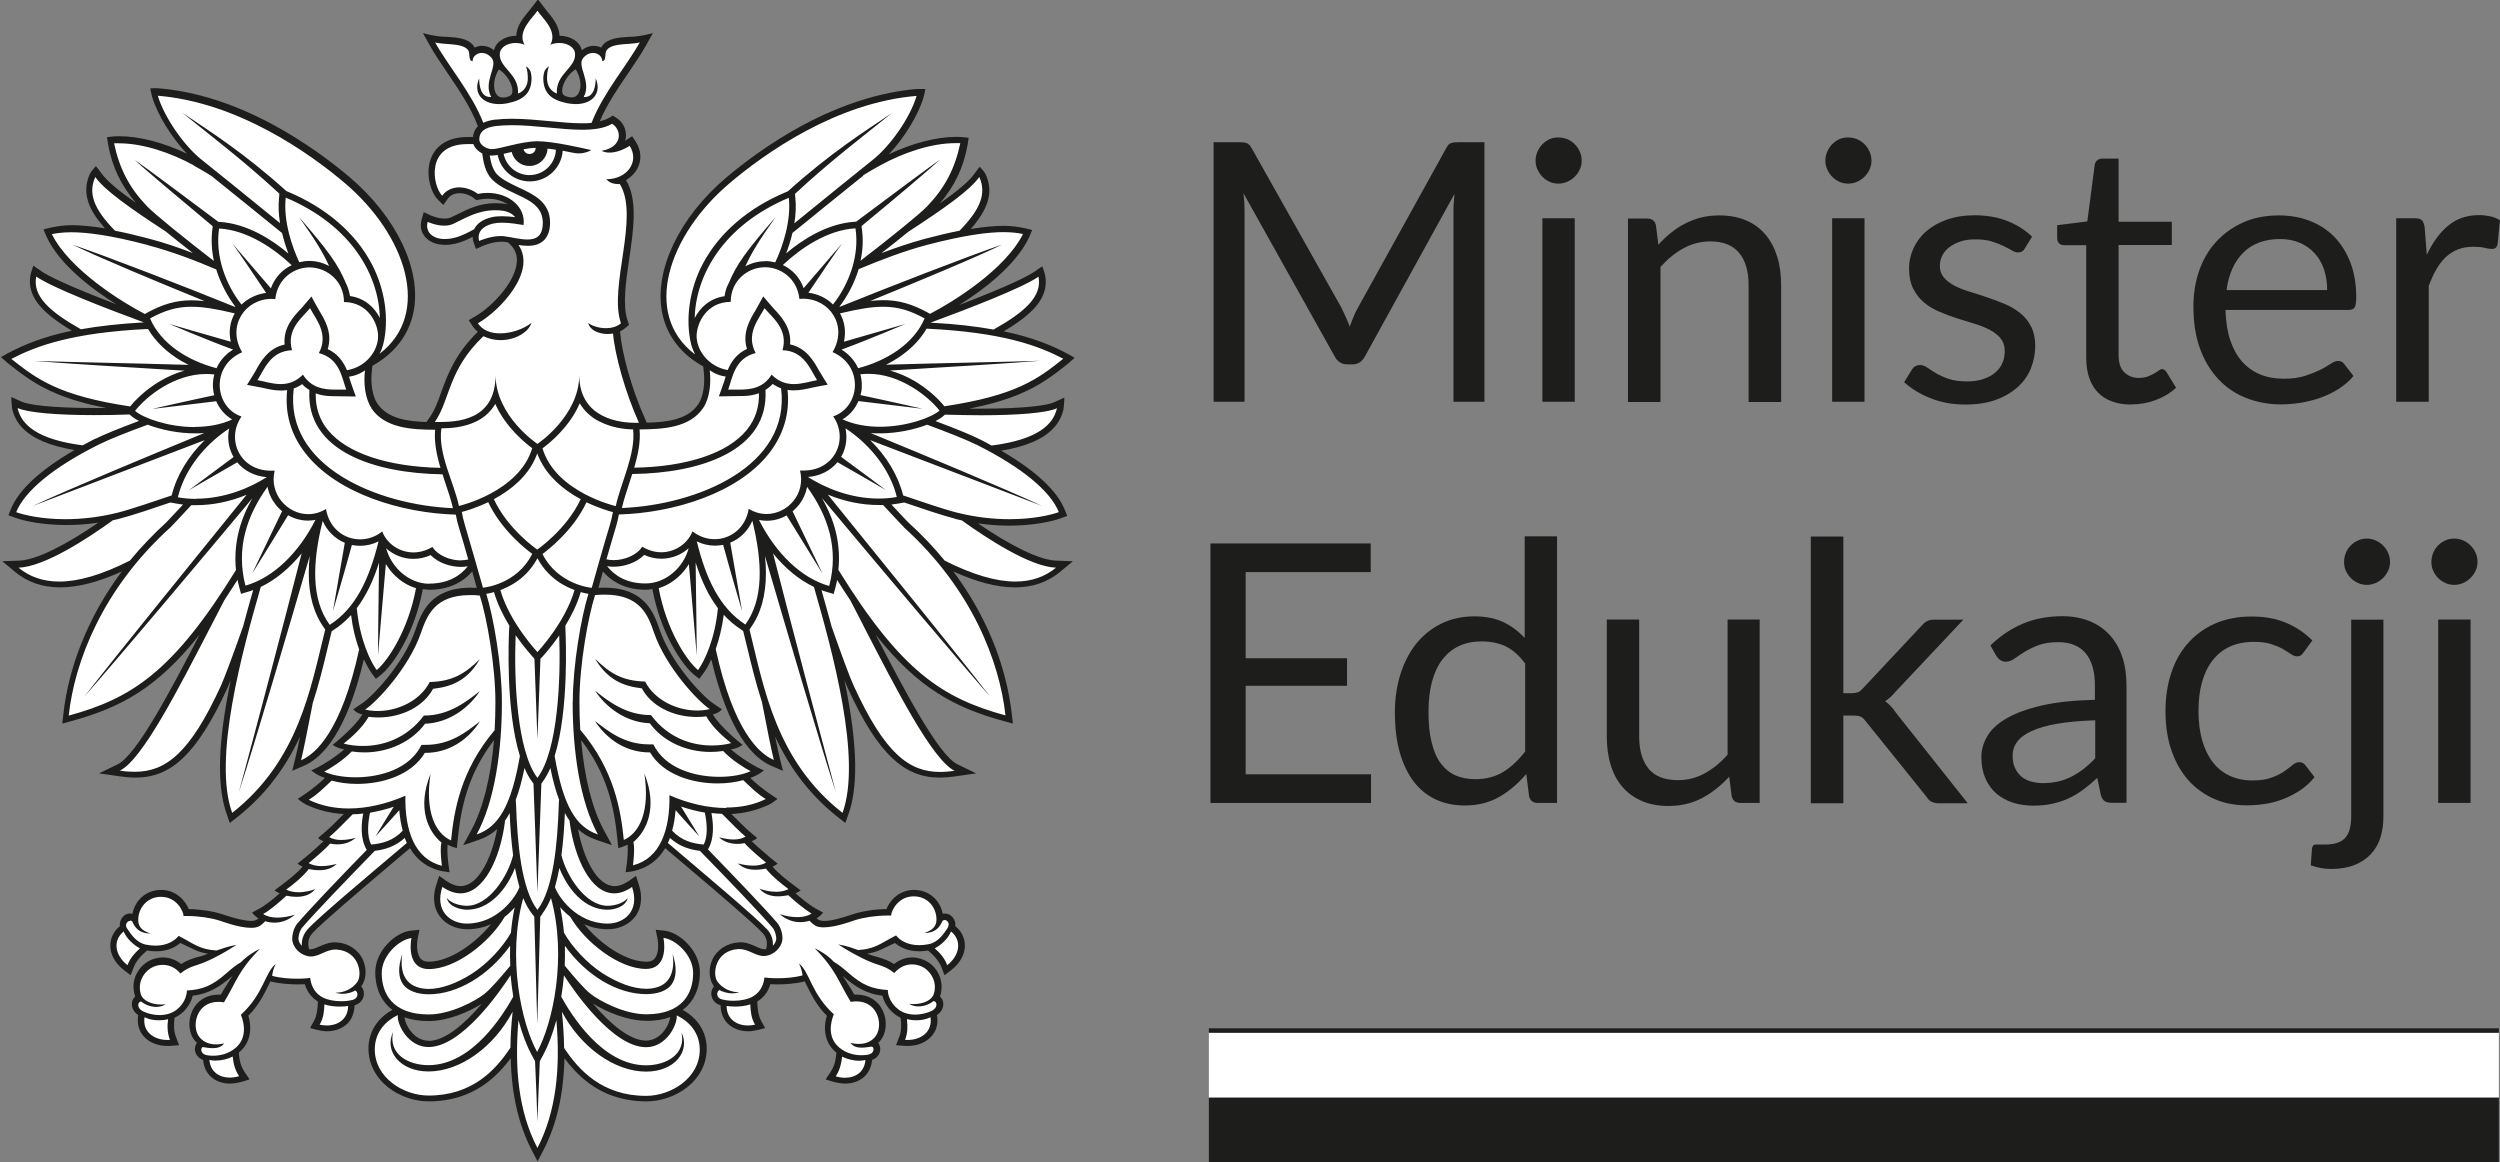
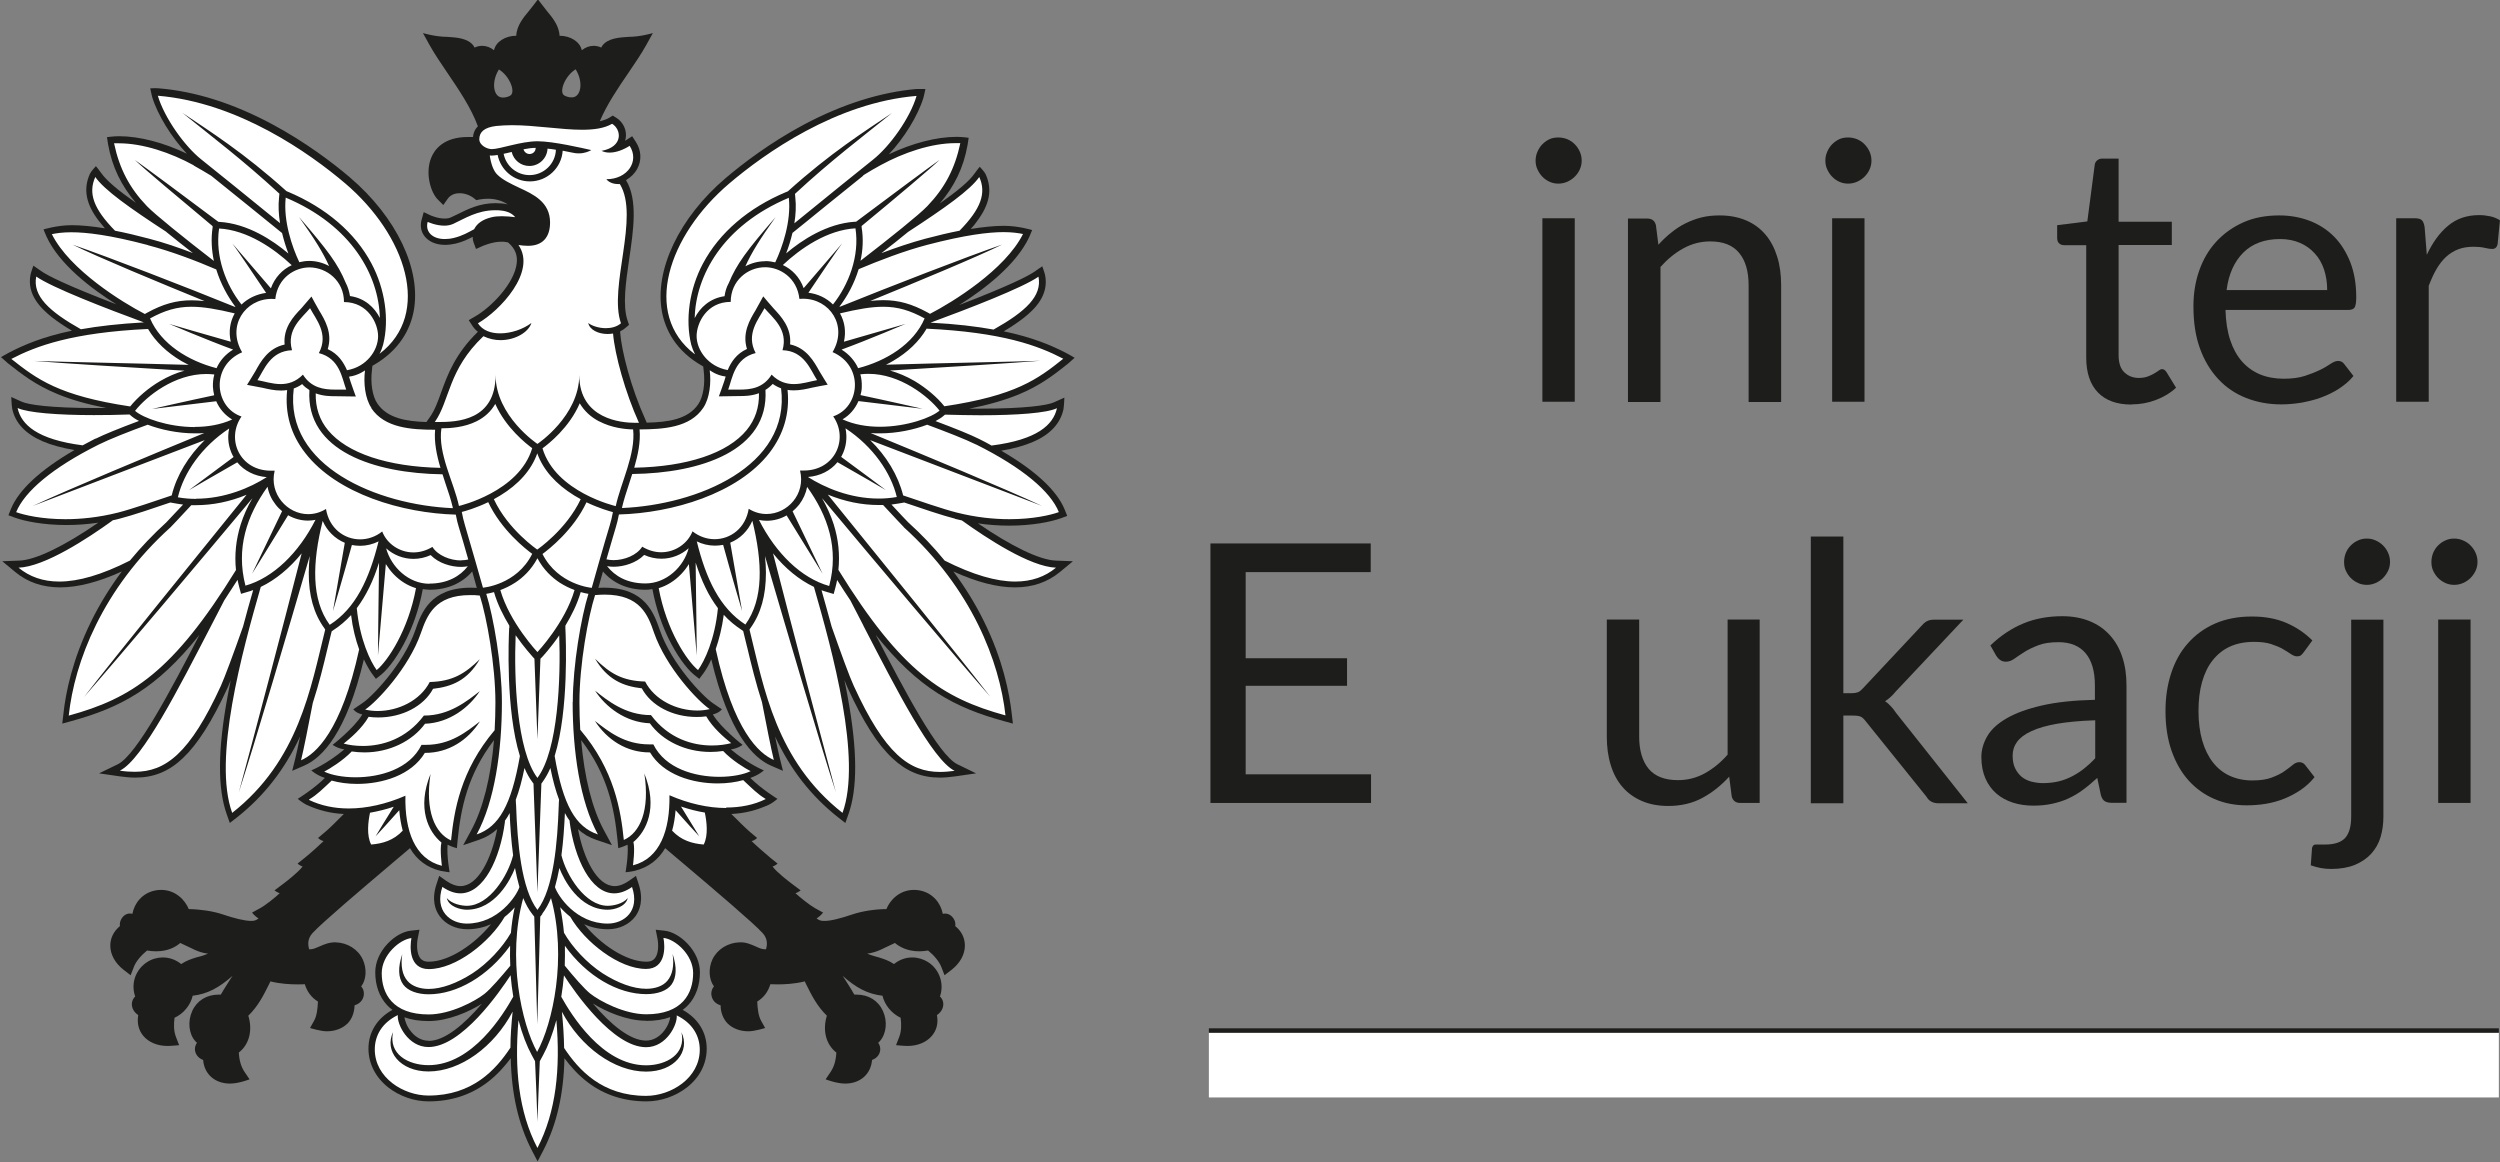
<svg xmlns="http://www.w3.org/2000/svg" width="185" height="86" viewBox="0 0 185 86" fill="none">
  <rect x="0" y="0" width="185" height="86" fill="#808080" stroke="none" />
  <g clip-path="url(#clip0_99_853)">
-     <path d="M109.847 10.523V29.727H107.557V15.615C107.557 15.429 107.557 15.231 107.58 15.009C107.592 14.799 107.604 14.578 107.627 14.357L101.013 26.359C100.803 26.756 100.499 26.965 100.078 26.965H99.704C99.284 26.965 98.968 26.767 98.758 26.359L92.015 14.298C92.074 14.776 92.097 15.207 92.097 15.615V29.727H89.807V10.523H91.723C91.957 10.523 92.132 10.546 92.261 10.593C92.389 10.639 92.506 10.767 92.623 10.966L99.272 22.782C99.377 22.991 99.482 23.225 99.587 23.458C99.692 23.691 99.786 23.924 99.879 24.169C99.973 23.924 100.066 23.691 100.16 23.446C100.253 23.201 100.37 22.98 100.487 22.77L107.019 10.966C107.124 10.756 107.241 10.639 107.37 10.593C107.498 10.546 107.685 10.523 107.919 10.523H109.835H109.847Z" fill="#1D1D1B" />
    <path d="M117.045 11.886C117.045 12.119 116.999 12.329 116.905 12.539C116.812 12.748 116.683 12.923 116.531 13.075C116.379 13.226 116.192 13.354 115.982 13.448C115.772 13.541 115.55 13.588 115.316 13.588C115.082 13.588 114.86 13.541 114.662 13.448C114.463 13.354 114.288 13.238 114.136 13.075C113.984 12.923 113.867 12.737 113.774 12.539C113.68 12.341 113.633 12.119 113.633 11.886C113.633 11.653 113.68 11.432 113.774 11.222C113.867 11.012 113.984 10.826 114.136 10.674C114.288 10.523 114.463 10.395 114.662 10.301C114.86 10.208 115.082 10.173 115.316 10.173C115.55 10.173 115.772 10.22 115.982 10.301C116.192 10.395 116.379 10.511 116.531 10.674C116.683 10.826 116.812 11.012 116.905 11.222C116.999 11.432 117.045 11.653 117.045 11.886ZM116.531 16.151V29.727H114.136V16.151H116.531Z" fill="#1D1D1B" />
    <path d="M122.713 18.12C123.005 17.794 123.32 17.491 123.659 17.223C123.987 16.955 124.337 16.722 124.711 16.536C125.085 16.349 125.482 16.198 125.891 16.093C126.312 15.988 126.756 15.941 127.247 15.941C127.995 15.941 128.649 16.07 129.222 16.314C129.794 16.559 130.262 16.909 130.647 17.363C131.033 17.818 131.313 18.354 131.512 18.994C131.711 19.624 131.804 20.335 131.804 21.104V29.75H129.397V21.104C129.397 20.078 129.163 19.274 128.696 18.715C128.228 18.144 127.516 17.864 126.557 17.864C125.845 17.864 125.19 18.039 124.571 18.377C123.951 18.715 123.391 19.181 122.876 19.752V29.75H120.469V16.174H121.907C122.245 16.174 122.456 16.338 122.538 16.664L122.725 18.144L122.713 18.12Z" fill="#1D1D1B" />
    <path d="M138.488 11.886C138.488 12.119 138.442 12.329 138.348 12.539C138.255 12.748 138.126 12.923 137.974 13.075C137.822 13.226 137.635 13.354 137.425 13.448C137.215 13.541 136.993 13.588 136.759 13.588C136.525 13.588 136.303 13.541 136.104 13.448C135.906 13.354 135.731 13.238 135.579 13.075C135.427 12.923 135.31 12.737 135.216 12.539C135.123 12.341 135.076 12.119 135.076 11.886C135.076 11.653 135.123 11.432 135.216 11.222C135.31 11.012 135.427 10.826 135.579 10.674C135.731 10.523 135.906 10.395 136.104 10.301C136.303 10.208 136.525 10.173 136.759 10.173C136.993 10.173 137.215 10.22 137.425 10.301C137.635 10.395 137.822 10.511 137.974 10.674C138.126 10.826 138.255 11.012 138.348 11.222C138.442 11.432 138.488 11.653 138.488 11.886ZM137.974 16.151V29.727H135.579V16.151H137.974Z" fill="#1D1D1B" />
-     <path d="M149.834 18.389C149.729 18.587 149.566 18.68 149.332 18.68C149.192 18.68 149.04 18.633 148.876 18.528C148.701 18.435 148.502 18.319 148.257 18.202C148.011 18.085 147.719 17.969 147.38 17.864C147.042 17.759 146.633 17.713 146.177 17.713C145.768 17.713 145.406 17.759 145.09 17.864C144.775 17.969 144.494 18.109 144.26 18.284C144.027 18.458 143.851 18.668 143.735 18.901C143.618 19.134 143.548 19.391 143.548 19.67C143.548 20.02 143.653 20.311 143.851 20.544C144.05 20.777 144.319 20.976 144.646 21.15C144.973 21.325 145.359 21.465 145.78 21.593C146.2 21.721 146.633 21.861 147.077 22.013C147.521 22.164 147.953 22.327 148.374 22.502C148.794 22.677 149.168 22.91 149.507 23.178C149.834 23.446 150.103 23.772 150.302 24.168C150.5 24.553 150.606 25.019 150.606 25.567C150.606 26.196 150.489 26.767 150.267 27.303C150.045 27.839 149.706 28.294 149.273 28.678C148.829 29.063 148.292 29.377 147.661 29.599C147.03 29.82 146.294 29.937 145.452 29.937C144.506 29.937 143.641 29.785 142.87 29.471C142.099 29.168 141.444 28.771 140.907 28.282L141.468 27.373C141.538 27.256 141.62 27.163 141.725 27.105C141.818 27.047 141.947 27.012 142.099 27.012C142.262 27.012 142.426 27.07 142.613 27.198C142.8 27.326 143.01 27.466 143.267 27.618C143.524 27.769 143.828 27.909 144.202 28.037C144.576 28.166 145.032 28.224 145.569 28.224C146.037 28.224 146.446 28.166 146.796 28.037C147.147 27.921 147.439 27.758 147.673 27.548C147.906 27.338 148.082 27.105 148.187 26.837C148.304 26.569 148.35 26.278 148.35 25.975C148.35 25.602 148.245 25.287 148.047 25.042C147.848 24.798 147.579 24.588 147.252 24.413C146.925 24.238 146.539 24.087 146.118 23.959C145.698 23.831 145.254 23.691 144.81 23.551C144.366 23.411 143.933 23.248 143.501 23.061C143.069 22.875 142.695 22.654 142.367 22.374C142.04 22.094 141.771 21.756 141.573 21.348C141.374 20.941 141.269 20.451 141.269 19.868C141.269 19.356 141.374 18.855 141.596 18.377C141.818 17.899 142.122 17.48 142.543 17.118C142.952 16.757 143.466 16.466 144.062 16.256C144.658 16.046 145.347 15.93 146.118 15.93C147.018 15.93 147.813 16.07 148.526 16.349C149.238 16.629 149.858 17.013 150.372 17.515L149.834 18.389Z" fill="#1D1D1B" />
    <path d="M157.722 29.937C156.647 29.937 155.817 29.634 155.245 29.04C154.672 28.445 154.38 27.583 154.38 26.453V18.144H152.744C152.604 18.144 152.475 18.097 152.382 18.016C152.288 17.934 152.23 17.794 152.23 17.619V16.664L154.462 16.384L155.011 12.189C155.034 12.049 155.093 11.944 155.198 11.863C155.292 11.781 155.42 11.735 155.572 11.735H156.776V16.407H160.714V18.132H156.776V26.278C156.776 26.849 156.916 27.28 157.196 27.548C157.477 27.816 157.827 27.967 158.271 27.967C158.517 27.967 158.739 27.933 158.926 27.863C159.113 27.793 159.265 27.723 159.405 27.641C159.533 27.56 159.65 27.49 159.744 27.42C159.837 27.35 159.919 27.315 159.989 27.315C160.118 27.315 160.223 27.385 160.328 27.548L161.029 28.69C160.62 29.075 160.118 29.377 159.533 29.599C158.949 29.82 158.353 29.925 157.734 29.925L157.722 29.937Z" fill="#1D1D1B" />
    <path d="M174.152 27.828C173.86 28.189 173.497 28.492 173.088 28.76C172.679 29.028 172.235 29.238 171.768 29.412C171.301 29.587 170.81 29.704 170.307 29.797C169.805 29.878 169.314 29.925 168.812 29.925C167.877 29.925 167 29.762 166.206 29.447C165.411 29.133 164.722 28.667 164.149 28.049C163.576 27.431 163.121 26.686 162.794 25.777C162.466 24.879 162.314 23.842 162.314 22.665C162.314 21.721 162.455 20.836 162.747 20.008C163.039 19.181 163.46 18.47 164.009 17.876C164.558 17.282 165.224 16.804 166.007 16.454C166.79 16.105 167.678 15.941 168.671 15.941C169.489 15.941 170.237 16.081 170.938 16.349C171.628 16.617 172.235 17.014 172.738 17.526C173.24 18.039 173.638 18.68 173.93 19.426C174.222 20.183 174.362 21.046 174.362 22.001C174.362 22.374 174.315 22.63 174.245 22.747C174.163 22.875 174.012 22.933 173.79 22.933H164.687C164.71 23.796 164.827 24.541 165.037 25.171C165.247 25.8 165.54 26.336 165.914 26.756C166.287 27.175 166.743 27.501 167.257 27.711C167.772 27.921 168.356 28.026 169.01 28.026C169.606 28.026 170.132 27.956 170.564 27.816C170.997 27.676 171.371 27.525 171.686 27.373C172.002 27.222 172.259 27.058 172.469 26.919C172.679 26.779 172.855 26.709 173.018 26.709C173.217 26.709 173.369 26.791 173.474 26.942L174.152 27.816V27.828ZM172.212 21.465C172.212 20.906 172.13 20.405 171.978 19.938C171.826 19.484 171.593 19.076 171.289 18.75C170.985 18.412 170.623 18.155 170.19 17.969C169.758 17.783 169.267 17.689 168.73 17.689C167.585 17.689 166.673 18.027 166.007 18.692C165.341 19.356 164.92 20.276 164.768 21.465H172.212Z" fill="#1D1D1B" />
    <path d="M179.574 18.878C180.007 17.946 180.532 17.223 181.163 16.699C181.794 16.174 182.554 15.918 183.465 15.918C183.758 15.918 184.026 15.953 184.295 16.011C184.564 16.07 184.798 16.174 184.996 16.302L184.821 18.085C184.762 18.307 184.634 18.423 184.424 18.423C184.295 18.423 184.12 18.4 183.874 18.342C183.629 18.284 183.36 18.26 183.056 18.26C182.624 18.26 182.238 18.319 181.911 18.447C181.572 18.575 181.28 18.761 181.011 19.006C180.743 19.251 180.509 19.554 180.299 19.915C180.088 20.276 179.901 20.696 179.726 21.15V29.727H177.319V16.151H178.686C178.943 16.151 179.13 16.198 179.224 16.302C179.317 16.396 179.387 16.57 179.422 16.815L179.586 18.878H179.574Z" fill="#1D1D1B" />
    <path d="M101.457 57.299V59.419H89.573V40.215H101.433V42.336H92.179V48.71H99.681V50.749H92.179V57.299H101.457Z" fill="#1D1D1B" />
-     <path d="M115.222 39.679V59.419H113.796C113.458 59.419 113.236 59.256 113.154 58.93L112.943 57.275C112.359 57.974 111.693 58.534 110.957 58.965C110.209 59.396 109.356 59.606 108.374 59.606C107.592 59.606 106.89 59.454 106.248 59.163C105.617 58.86 105.067 58.429 104.623 57.846C104.179 57.264 103.829 56.541 103.583 55.679C103.338 54.816 103.221 53.814 103.221 52.696C103.221 51.693 103.361 50.761 103.63 49.899C103.899 49.036 104.285 48.291 104.787 47.65C105.29 47.02 105.909 46.519 106.633 46.158C107.358 45.797 108.187 45.61 109.099 45.61C109.929 45.61 110.641 45.75 111.237 46.03C111.833 46.31 112.359 46.706 112.827 47.207V39.691H115.222V39.679ZM112.838 49.071C112.394 48.477 111.903 48.057 111.389 47.813C110.875 47.58 110.291 47.463 109.648 47.463C108.386 47.463 107.416 47.918 106.727 48.815C106.049 49.712 105.71 51.006 105.71 52.672C105.71 53.558 105.78 54.315 105.944 54.944C106.096 55.574 106.318 56.098 106.622 56.494C106.925 56.891 107.276 57.194 107.708 57.38C108.141 57.566 108.632 57.66 109.169 57.66C109.952 57.66 110.641 57.485 111.237 57.124C111.822 56.762 112.359 56.261 112.862 55.609V49.06L112.838 49.071Z" fill="#1D1D1B" />
    <path d="M130.215 45.843V59.419H128.789C128.45 59.419 128.228 59.256 128.146 58.93L127.96 57.473C127.364 58.126 126.709 58.65 125.973 59.047C125.237 59.443 124.395 59.641 123.449 59.641C122.701 59.641 122.047 59.513 121.486 59.268C120.925 59.023 120.434 58.674 120.06 58.231C119.675 57.788 119.382 57.24 119.195 56.611C118.997 55.982 118.903 55.271 118.903 54.502V45.843H121.299V54.502C121.299 55.527 121.533 56.32 122 56.891C122.467 57.45 123.192 57.73 124.162 57.73C124.875 57.73 125.529 57.566 126.148 57.229C126.756 56.891 127.329 56.436 127.843 55.842V45.843H130.238H130.215Z" fill="#1D1D1B" />
    <path d="M136.408 39.679V51.297H137.027C137.202 51.297 137.354 51.274 137.483 51.227C137.611 51.181 137.728 51.076 137.868 50.924L142.169 46.333C142.297 46.181 142.426 46.065 142.566 45.983C142.706 45.902 142.893 45.855 143.127 45.855H145.289L140.276 51.181C140.03 51.484 139.773 51.717 139.493 51.891C139.656 51.996 139.796 52.124 139.925 52.264C140.054 52.404 140.182 52.556 140.299 52.742L145.616 59.443H143.477C143.267 59.443 143.092 59.408 142.952 59.338C142.8 59.268 142.671 59.151 142.566 58.965L138.09 53.406C137.95 53.22 137.822 53.092 137.693 53.033C137.565 52.975 137.366 52.952 137.097 52.952H136.408V59.443H134V39.702H136.408V39.679Z" fill="#1D1D1B" />
    <path d="M147.299 47.755C148.047 47.032 148.865 46.496 149.729 46.135C150.594 45.773 151.564 45.599 152.616 45.599C153.375 45.599 154.053 45.727 154.649 45.971C155.245 46.216 155.736 46.566 156.145 47.02C156.542 47.463 156.858 48.011 157.056 48.64C157.267 49.269 157.36 49.968 157.36 50.726V59.408H156.297C156.063 59.408 155.888 59.373 155.759 59.291C155.631 59.221 155.537 59.07 155.467 58.848L155.198 57.566C154.836 57.893 154.485 58.196 154.146 58.44C153.808 58.697 153.445 58.907 153.071 59.081C152.698 59.256 152.289 59.384 151.868 59.477C151.447 59.571 150.968 59.617 150.454 59.617C149.94 59.617 149.426 59.547 148.958 59.396C148.491 59.244 148.082 59.023 147.743 58.732C147.404 58.44 147.124 58.068 146.925 57.613C146.726 57.158 146.621 56.634 146.621 56.017C146.621 55.48 146.773 54.968 147.065 54.467C147.357 53.966 147.836 53.534 148.502 53.15C149.169 52.765 150.033 52.451 151.097 52.206C152.16 51.961 153.469 51.821 155.023 51.786V50.726C155.023 49.677 154.789 48.873 154.333 48.337C153.878 47.801 153.212 47.521 152.335 47.521C151.739 47.521 151.249 47.591 150.851 47.743C150.454 47.894 150.103 48.057 149.811 48.244C149.519 48.43 149.274 48.593 149.063 48.745C148.853 48.897 148.643 48.966 148.432 48.966C148.269 48.966 148.129 48.92 148.012 48.838C147.895 48.757 147.801 48.652 147.72 48.524L147.287 47.755H147.299ZM155.035 53.301C153.936 53.336 152.99 53.429 152.218 53.558C151.447 53.697 150.816 53.872 150.325 54.105C149.835 54.327 149.484 54.595 149.262 54.898C149.04 55.201 148.935 55.539 148.935 55.912C148.935 56.285 148.993 56.576 149.11 56.832C149.227 57.089 149.391 57.298 149.589 57.473C149.788 57.636 150.033 57.764 150.302 57.834C150.571 57.904 150.863 57.951 151.178 57.951C151.599 57.951 151.985 57.904 152.335 57.823C152.686 57.741 153.013 57.613 153.329 57.45C153.644 57.287 153.936 57.1 154.217 56.879C154.497 56.657 154.778 56.401 155.046 56.11V53.29L155.035 53.301Z" fill="#1D1D1B" />
    <path d="M170.483 48.256C170.412 48.349 170.342 48.431 170.272 48.489C170.202 48.547 170.097 48.57 169.98 48.57C169.84 48.57 169.7 48.512 169.536 48.407C169.372 48.291 169.174 48.174 168.94 48.034C168.706 47.894 168.414 47.778 168.064 47.661C167.713 47.545 167.292 47.498 166.79 47.498C166.112 47.498 165.528 47.615 165.014 47.848C164.5 48.081 164.079 48.431 163.728 48.873C163.378 49.316 163.121 49.864 162.945 50.493C162.77 51.122 162.688 51.833 162.688 52.626C162.688 53.418 162.782 54.175 162.969 54.816C163.156 55.457 163.425 55.993 163.763 56.425C164.102 56.856 164.523 57.194 165.014 57.415C165.505 57.636 166.054 57.753 166.661 57.753C167.269 57.753 167.725 57.683 168.099 57.543C168.473 57.403 168.788 57.252 169.034 57.077C169.279 56.902 169.489 56.751 169.653 56.611C169.816 56.471 169.98 56.401 170.144 56.401C170.342 56.401 170.494 56.483 170.599 56.634L171.277 57.508C170.985 57.87 170.646 58.184 170.272 58.441C169.898 58.697 169.489 58.918 169.057 59.093C168.625 59.268 168.169 59.396 167.69 59.478C167.211 59.559 166.732 59.594 166.241 59.594C165.388 59.594 164.605 59.443 163.869 59.128C163.144 58.813 162.501 58.359 161.964 57.765C161.426 57.17 161.006 56.436 160.702 55.574C160.398 54.712 160.246 53.721 160.246 52.614C160.246 51.6 160.386 50.668 160.667 49.817C160.947 48.955 161.356 48.221 161.905 47.603C162.443 46.986 163.121 46.496 163.904 46.147C164.698 45.797 165.61 45.622 166.638 45.622C167.596 45.622 168.438 45.774 169.174 46.088C169.91 46.403 170.553 46.834 171.114 47.393L170.483 48.256Z" fill="#1D1D1B" />
    <path d="M176.372 45.843V60.422C176.372 60.969 176.302 61.47 176.162 61.948C176.021 62.414 175.788 62.822 175.472 63.172C175.157 63.521 174.759 63.789 174.268 63.999C173.778 64.197 173.193 64.302 172.516 64.302C172.224 64.302 171.966 64.279 171.721 64.232C171.476 64.186 171.242 64.115 170.997 64.034L171.09 62.752C171.113 62.671 171.137 62.612 171.184 62.566C171.219 62.519 171.277 62.496 171.347 62.496C171.417 62.496 171.511 62.496 171.628 62.496C171.744 62.496 171.885 62.496 172.048 62.496C172.749 62.496 173.24 62.333 173.544 62.006C173.836 61.68 173.988 61.156 173.988 60.433V45.855H176.384L176.372 45.843ZM176.863 41.578C176.863 41.812 176.816 42.033 176.722 42.231C176.629 42.429 176.5 42.615 176.348 42.767C176.197 42.919 176.01 43.047 175.799 43.14C175.589 43.233 175.379 43.28 175.145 43.28C174.911 43.28 174.689 43.233 174.491 43.14C174.292 43.047 174.117 42.93 173.953 42.767C173.801 42.615 173.684 42.429 173.591 42.231C173.497 42.033 173.462 41.812 173.462 41.578C173.462 41.345 173.509 41.124 173.591 40.914C173.684 40.704 173.801 40.518 173.953 40.367C174.105 40.215 174.28 40.087 174.491 39.994C174.689 39.9 174.911 39.854 175.145 39.854C175.379 39.854 175.601 39.9 175.799 39.994C176.01 40.087 176.185 40.203 176.348 40.367C176.512 40.53 176.629 40.704 176.722 40.914C176.816 41.124 176.863 41.345 176.863 41.578Z" fill="#1D1D1B" />
    <path d="M183.336 41.578C183.336 41.812 183.29 42.033 183.196 42.231C183.103 42.429 182.974 42.615 182.822 42.767C182.67 42.919 182.483 43.047 182.273 43.14C182.063 43.233 181.841 43.28 181.607 43.28C181.373 43.28 181.151 43.233 180.953 43.14C180.754 43.047 180.579 42.93 180.415 42.767C180.263 42.615 180.146 42.429 180.053 42.231C179.959 42.033 179.924 41.812 179.924 41.578C179.924 41.345 179.971 41.124 180.053 40.914C180.146 40.704 180.263 40.518 180.415 40.367C180.567 40.215 180.742 40.087 180.953 39.994C181.151 39.9 181.373 39.854 181.607 39.854C181.841 39.854 182.063 39.9 182.273 39.994C182.483 40.087 182.67 40.203 182.822 40.367C182.974 40.518 183.103 40.704 183.196 40.914C183.29 41.124 183.336 41.345 183.336 41.578ZM182.822 45.843V59.419H180.427V45.843H182.822Z" fill="#1D1D1B" />
    <path d="M72.325 38.723C73.108 38.84 73.903 38.898 74.686 38.898C76.38 38.898 77.77 38.618 78.507 38.35L78.974 38.176L78.787 37.709C78.215 36.299 76.602 34.808 74.09 33.351C75.013 33.2 75.796 32.978 76.45 32.699C77.712 32.151 78.46 31.347 78.694 30.298C78.74 30.053 78.764 29.424 78.764 29.424C78.764 29.424 78.238 29.657 78.016 29.762C77.537 29.995 75.854 30.24 72.582 30.24C72.302 30.24 72.021 30.24 71.729 30.24C73.155 29.96 74.347 29.611 75.352 29.203C76.999 28.527 78.016 27.711 79.009 26.93C79.149 26.814 79.523 26.476 79.523 26.476C79.523 26.476 79.091 26.22 78.927 26.138C77.806 25.555 76.403 24.961 74.277 24.518C74.849 24.18 75.328 23.854 75.749 23.528C76.567 22.887 77.63 21.85 77.338 20.37C77.303 20.183 77.128 19.705 77.128 19.705C77.128 19.705 76.742 19.962 76.59 20.078C76.076 20.439 74.639 21.162 70.981 22.572C72.863 21.395 75.211 19.577 76.158 17.55C76.216 17.421 76.38 17.025 76.38 17.025C76.38 17.025 75.375 16.711 74.288 16.711C73.587 16.711 72.781 16.792 71.834 16.944C72.01 16.757 72.162 16.571 72.29 16.384C73.237 15.126 73.447 14.03 72.945 12.912C72.863 12.713 72.5 12.341 72.5 12.341C72.5 12.341 72.232 12.667 72.115 12.842C71.718 13.424 70.829 14.147 69.544 15.056C70.619 13.797 71.297 12.434 71.601 10.721C71.624 10.593 71.682 10.197 71.682 10.197C71.682 10.197 71.215 10.127 70.783 10.127C69.299 10.127 67.511 10.593 65.77 11.42C66.891 10.243 67.943 8.542 68.34 7.213C68.387 7.05 68.481 6.584 68.481 6.584C68.481 6.584 68.06 6.584 67.838 6.584C65.162 6.817 62.346 7.703 59.471 9.229C56.971 10.569 54.961 12.108 53.71 13.168C50.251 16.105 48.405 20.008 48.989 23.096C49.235 24.355 49.971 25.975 52.039 27.117L52.074 27.443C52.191 28.399 52.039 29.366 51.677 29.902C50.917 31.044 49.41 31.242 47.856 31.277L47.762 31.055C46.687 28.69 45.998 25.975 45.893 24.611V24.518C46.045 24.448 46.185 24.355 46.302 24.25L46.547 24.04L46.442 23.726C46.056 22.607 46.313 20.871 46.559 19.181C46.874 17.025 47.213 14.799 46.325 13.331C46.676 13.121 46.968 12.842 47.155 12.492C47.505 11.851 47.459 11.117 47.038 10.476L46.781 10.08L46.383 10.336C46.383 10.336 46.302 10.395 46.255 10.418C46.278 10.348 46.29 10.278 46.302 10.231C46.407 9.649 46.115 9.019 45.589 8.705L45.343 8.553L45.098 8.705C44.911 8.821 44.666 8.903 44.385 8.973C44.911 7.726 45.741 6.502 46.5 5.395C46.991 4.673 47.459 3.985 47.821 3.333L48.312 2.447C48.312 2.447 47.4 2.727 46.512 2.727C45.788 2.773 44.981 2.832 44.572 3.379C44.537 3.426 44.514 3.473 44.49 3.519C44.327 3.438 44.128 3.391 43.93 3.391C43.614 3.391 43.31 3.508 43.053 3.717C42.925 3.1 42.224 2.645 41.406 2.645C41.382 1.899 40.845 1.259 40.482 0.827C40.377 0.699 39.805 -0.047 39.805 -0.047C39.805 -0.047 39.244 0.699 39.127 0.827C38.765 1.259 38.227 1.899 38.204 2.645C37.386 2.645 36.685 3.1 36.556 3.717C36.299 3.508 35.995 3.391 35.68 3.391C35.481 3.391 35.294 3.438 35.119 3.519C35.095 3.473 35.072 3.426 35.037 3.379C34.628 2.832 33.822 2.773 33.097 2.727C32.209 2.727 31.298 2.447 31.298 2.447L31.788 3.333C32.151 3.985 32.618 4.673 33.109 5.395C33.939 6.619 34.862 7.971 35.364 9.346C35.119 9.591 35.025 9.87 35.002 10.138H34.616C32.817 10.138 32.151 11.082 31.917 11.653C31.438 12.807 31.87 14.252 32.408 14.776L32.805 15.172L33.132 14.706C33.378 14.368 33.74 14.298 34.009 14.298C34.383 14.298 34.78 14.438 35.072 14.671L35.247 14.811L35.469 14.764C35.68 14.729 35.89 14.706 36.1 14.706C36.661 14.706 37.175 14.858 37.573 15.126C37.444 15.091 37.304 15.068 37.152 15.056C36.988 15.044 36.825 15.033 36.673 15.033C35.493 15.033 34.616 15.475 33.845 15.86C33.67 15.941 33.518 16.023 33.354 16.093C33.226 16.151 33.074 16.174 32.899 16.174C32.384 16.174 31.882 15.941 31.87 15.941L31.356 15.697L31.204 16.244C31.076 16.699 31.146 17.13 31.415 17.48C31.73 17.887 32.279 18.121 32.934 18.121C33.179 18.121 33.448 18.086 33.717 18.027C34.231 17.899 34.628 17.713 34.979 17.526C34.979 17.748 35.037 17.911 35.049 17.946L35.224 18.424L35.691 18.214C35.691 18.214 36.428 17.887 37.07 17.887C37.14 17.887 37.199 17.887 37.269 17.887C37.374 17.899 37.479 17.911 37.584 17.934L37.654 17.992C38.11 18.4 38.309 18.878 38.239 19.472C38.075 20.987 36.299 22.782 35.13 23.434L34.686 23.691L34.967 24.122C35.072 24.285 35.212 24.437 35.364 24.553C33.681 26.184 33.109 27.758 32.653 29.016C32.396 29.727 32.174 30.356 31.8 30.881L31.555 31.23C30.071 31.184 28.657 30.951 27.921 29.855C27.558 29.319 27.406 28.352 27.523 27.396L27.558 27.07C29.615 25.916 30.363 24.308 30.608 23.05C31.204 19.962 29.346 16.07 25.887 13.121C24.637 12.061 22.627 10.523 20.126 9.183C17.252 7.644 14.436 6.759 11.76 6.537C11.538 6.514 11.117 6.537 11.117 6.537C11.117 6.537 11.21 6.992 11.257 7.167C11.655 8.495 12.706 10.185 13.828 11.373C12.098 10.546 10.311 10.08 8.815 10.08C8.383 10.08 7.915 10.15 7.915 10.15C7.915 10.15 7.974 10.546 7.997 10.674C8.301 12.387 8.99 13.751 10.054 15.009C8.756 14.1 7.88 13.366 7.483 12.795C7.366 12.62 7.097 12.294 7.097 12.294C7.097 12.294 6.735 12.679 6.653 12.865C6.151 13.984 6.349 15.091 7.307 16.338C7.448 16.512 7.6 16.699 7.763 16.897C6.828 16.745 6.01 16.664 5.309 16.664C4.223 16.664 3.218 16.979 3.218 16.979C3.218 16.979 3.381 17.375 3.44 17.503C4.374 19.542 6.735 21.349 8.616 22.526C4.947 21.115 3.521 20.405 3.007 20.032C2.855 19.927 2.47 19.659 2.47 19.659C2.47 19.659 2.294 20.148 2.259 20.323C1.967 21.803 3.031 22.828 3.849 23.481C4.269 23.807 4.748 24.134 5.321 24.471C3.194 24.914 1.792 25.509 0.67 26.091C0.507 26.173 0.074 26.429 0.074 26.429C0.074 26.429 0.448 26.767 0.588 26.884C1.582 27.665 2.598 28.48 4.246 29.156C5.251 29.576 6.431 29.913 7.868 30.193C7.588 30.193 7.296 30.193 7.015 30.193C3.743 30.193 2.061 29.948 1.582 29.715C1.36 29.611 0.834 29.378 0.834 29.378C0.834 29.378 0.857 30.007 0.904 30.252C1.126 31.3 1.885 32.104 3.147 32.652C3.79 32.932 4.573 33.141 5.508 33.305C2.996 34.761 1.383 36.253 0.81 37.663L0.623 38.129L1.091 38.304C1.827 38.572 3.218 38.852 4.912 38.852C5.695 38.852 6.49 38.793 7.272 38.677C4.713 40.436 2.633 41.438 1.43 41.485L0.168 41.532L1.138 42.336C2.049 43.093 3.171 43.466 4.456 43.466C5.742 43.466 7.272 43.082 9.014 42.289C8.149 43.455 7.389 44.678 6.758 45.96C5.356 48.803 4.854 51.274 4.69 52.847L4.608 53.546L5.286 53.36C8.897 52.369 11.596 50.959 14.763 46.974C12.659 51.041 10.124 55.853 8.721 56.553L7.331 57.228L8.862 57.45C9.282 57.508 9.656 57.543 10.018 57.543C11.374 57.543 12.496 57.089 13.524 56.11C14.623 55.073 15.686 53.406 16.843 50.889C16.901 50.749 16.983 50.563 17.076 50.33C16.995 50.726 16.913 51.122 16.843 51.518C16.107 55.504 16.095 58.359 16.784 60.27L17.006 60.899L17.532 60.491C19.542 58.907 21.073 56.937 22.206 54.502C22.066 55.178 21.949 55.737 21.856 56.11L21.622 57.042L22.51 56.657C23.831 56.086 25.642 54.245 26.927 48.792C27.126 49.223 27.336 49.572 27.512 49.829L27.815 50.237L28.213 49.922C28.797 49.444 29.521 48.419 30.094 47.242C30.503 46.403 31.006 45.144 31.286 43.594C31.461 43.618 31.637 43.641 31.812 43.641C33.109 43.641 34.207 43.151 34.944 42.289C35.107 42.86 35.236 43.315 35.282 43.501C35.13 43.501 34.979 43.489 34.838 43.489C31.823 43.489 31.169 45.377 30.737 46.624C29.86 49.153 27.535 51.565 26.799 52.043C26.6 52.171 26.144 52.486 26.144 52.486C26.144 52.486 26.308 52.754 26.811 52.87C26.215 53.872 24.614 55.119 24.614 55.119C24.614 55.119 24.929 55.364 25.478 55.457C24.123 56.587 23.036 57.007 23.036 57.007C23.036 57.007 23.398 57.357 24.041 57.566C23.211 58.394 22.031 59.116 22.031 59.116C22.031 59.116 22.405 59.419 22.686 59.559C23.562 59.955 24.438 60.188 25.443 60.235C24.906 60.771 24.427 61.26 24.064 61.563L23.538 62.006C23.538 62.006 23.679 62.181 23.948 62.239C23.702 62.484 22.966 63.148 22.557 63.474L22.019 63.906C22.019 63.906 22.171 64.046 22.393 64.127C22.031 64.582 21.201 65.222 20.921 65.432L20.313 65.887C20.313 65.887 20.5 66.038 20.699 66.097C20.395 66.388 19.647 66.994 19.25 67.204C19.098 67.285 18.654 67.53 18.654 67.53C18.654 67.53 18.841 67.798 19.133 67.961C19.028 68.031 18.946 68.147 18.584 68.147C18.105 68.147 17.357 67.961 16.457 67.658C15.768 67.425 14.798 67.285 13.968 67.273C13.711 66.632 13.01 65.852 11.923 65.852C11.304 65.852 10.731 66.097 10.334 66.539C10.054 66.842 9.878 67.215 9.796 67.623C9.399 67.518 9.107 67.763 8.967 68.031C8.885 68.182 8.85 68.357 8.873 68.532C8.406 68.916 8.161 69.429 8.161 69.977C8.161 70.641 8.534 71.294 9.154 71.772L9.668 72.168L9.902 71.562C10.065 71.131 10.451 70.688 10.883 70.338C11.105 70.373 11.327 70.397 11.538 70.397C12.437 70.397 13.01 70.07 13.337 69.779C14.202 70.163 14.623 70.478 15.394 70.571C14.973 70.758 14.669 70.804 14.517 70.851C14.155 70.968 13.816 71.072 13.407 71.34C13.022 71.026 12.543 70.851 12.052 70.851C11.643 70.851 11.234 70.968 10.895 71.189C10.054 71.725 9.68 72.739 9.983 73.671C9.983 73.694 9.995 73.718 10.007 73.741C9.89 73.846 9.808 73.986 9.773 74.149C9.715 74.44 9.808 74.836 10.229 75.116C10.124 75.757 10.276 76.258 10.614 76.666C11.012 77.132 11.655 77.4 12.391 77.4C12.694 77.4 13.255 77.342 13.255 77.342L13.022 76.736C12.858 76.316 12.846 75.827 12.916 75.314C13.583 75.011 14.097 74.382 14.26 73.683C15.359 73.555 16.212 73.088 17.205 72.214C17.205 72.214 16.761 72.89 16.539 73.263C16.48 73.368 16.41 73.484 16.34 73.601C16.282 73.601 16.224 73.601 16.177 73.601C15.289 73.601 14.576 74.044 14.225 74.813C13.875 75.582 13.968 76.503 14.447 77.039C14.494 77.085 14.529 77.132 14.576 77.167C14.482 77.295 14.424 77.458 14.424 77.633C14.424 77.948 14.623 78.286 15.032 78.437C15.113 79.486 15.908 80.185 17.018 80.185C17.672 80.185 18.467 79.87 18.467 79.87L18.105 79.334C17.848 78.95 17.707 78.507 17.672 77.889C18.467 77.272 18.701 76.2 18.374 75.163C19.11 74.452 19.519 73.613 19.893 72.867C19.928 72.785 19.974 72.704 20.009 72.622C20.746 72.809 21.494 72.844 22.008 72.844C22.218 72.844 22.405 72.844 22.557 72.832C22.721 73.38 23.048 73.823 23.527 74.114C23.503 74.662 23.445 75.186 23.235 75.547L22.943 76.072C22.943 76.072 23.726 76.316 24.181 76.316C24.801 76.316 25.338 76.106 25.724 75.734C26.051 75.396 26.226 74.906 26.238 74.394C26.752 74.242 26.939 73.834 26.927 73.508C26.927 73.31 26.846 73.123 26.729 72.995C27.126 72.471 27.149 71.667 26.846 71.002C26.495 70.245 25.712 69.755 24.824 69.732C24.368 69.721 23.959 69.895 23.644 70.035C23.398 70.14 23.188 70.245 22.978 70.245C22.943 70.245 22.907 70.245 22.872 70.245C22.791 69.93 22.732 69.476 23.13 69.045C23.796 68.311 26.694 65.852 29.019 63.882C29.51 63.474 29.942 63.102 30.339 62.764C30.842 63.626 31.59 64.197 32.595 64.442C32.864 64.5 33.273 64.547 33.273 64.547C33.273 64.547 33.05 63.346 33.121 62.507C33.459 62.682 33.81 62.764 33.81 62.764C33.81 62.764 33.857 62.297 33.868 62.146C34.102 59.792 34.616 57.298 36.556 54.77C36.322 57.531 35.738 59.85 34.862 61.459L34.277 62.542L35.446 62.146C35.96 61.971 36.404 61.703 36.79 61.354C36.381 63.544 35.376 65.572 34.079 65.572C33.752 65.572 33.401 65.444 33.027 65.188L32.501 64.815L32.303 65.421C31.917 66.586 32.209 67.355 32.536 67.798C32.969 68.404 33.74 68.765 34.57 68.765C35.236 68.765 35.82 68.625 36.334 68.392C35.154 69.849 33.249 71.166 31.73 71.166C31.356 71.166 31.204 71.026 31.111 70.921C30.842 70.595 30.819 69.919 30.912 69.441L31.041 68.8L30.398 68.87C29.837 68.928 29.194 69.289 28.68 69.837C28.096 70.455 27.769 71.212 27.769 71.946C27.769 72.925 28.073 73.764 28.633 74.37C28.762 74.51 28.89 74.626 29.042 74.731C27.909 75.349 27.266 76.386 27.266 77.598C27.266 78.705 27.792 79.731 28.738 80.476C29.58 81.129 30.655 81.502 31.718 81.502C33.366 81.502 34.815 81.036 36.054 80.103C36.778 79.556 37.351 78.903 37.795 78.309C37.853 80.989 38.367 83.203 39.349 85.114L39.781 85.942L40.214 85.114C41.195 83.203 41.709 80.989 41.768 78.309C42.212 78.903 42.784 79.556 43.509 80.103C44.736 81.036 46.197 81.502 47.844 81.502C48.896 81.502 49.983 81.129 50.824 80.476C51.782 79.731 52.296 78.717 52.296 77.598C52.296 76.386 51.654 75.361 50.52 74.731C50.672 74.626 50.801 74.498 50.929 74.37C51.49 73.764 51.794 72.925 51.794 71.946C51.794 71.212 51.467 70.455 50.882 69.837C50.368 69.289 49.726 68.928 49.165 68.87C49.001 68.858 48.522 68.8 48.522 68.8L48.651 69.441C48.744 69.93 48.732 70.595 48.452 70.921C48.37 71.026 48.206 71.166 47.833 71.166C46.313 71.166 44.409 69.849 43.228 68.392C43.743 68.625 44.339 68.765 44.993 68.765C45.823 68.765 46.582 68.404 47.026 67.798C47.342 67.355 47.645 66.586 47.26 65.421L47.061 64.815L46.535 65.188C46.161 65.444 45.811 65.572 45.484 65.572C44.187 65.572 43.182 63.544 42.773 61.354C43.158 61.715 43.602 61.971 44.117 62.146L45.285 62.542L44.701 61.459C43.824 59.85 43.24 57.531 43.006 54.77C44.946 57.287 45.46 59.792 45.694 62.146C45.706 62.297 45.752 62.764 45.752 62.764C45.752 62.764 46.103 62.67 46.442 62.507C46.512 63.346 46.29 64.547 46.29 64.547C46.29 64.547 46.699 64.512 46.968 64.442C47.961 64.197 48.721 63.626 49.223 62.764C49.609 63.102 50.053 63.463 50.544 63.882C52.869 65.852 55.767 68.311 56.433 69.045C56.83 69.476 56.772 69.93 56.69 70.245C56.655 70.245 56.62 70.245 56.585 70.245C56.386 70.245 56.164 70.152 55.919 70.035C55.592 69.895 55.194 69.709 54.739 69.732C53.85 69.755 53.068 70.257 52.717 71.002C52.413 71.667 52.448 72.471 52.834 72.995C52.717 73.123 52.647 73.31 52.635 73.508C52.635 73.823 52.799 74.242 53.325 74.394C53.325 74.906 53.512 75.396 53.839 75.734C54.213 76.106 54.762 76.316 55.381 76.316C55.849 76.316 56.62 76.072 56.62 76.072L56.328 75.547C56.117 75.174 56.059 74.65 56.036 74.114C56.515 73.823 56.842 73.391 57.006 72.832C57.169 72.832 57.356 72.844 57.555 72.844C58.057 72.844 58.817 72.809 59.553 72.622C59.588 72.704 59.635 72.785 59.67 72.867C60.044 73.613 60.453 74.452 61.189 75.163C60.862 76.2 61.096 77.272 61.89 77.889C61.855 78.507 61.715 78.95 61.458 79.334L61.096 79.87C61.096 79.87 61.89 80.185 62.544 80.185C63.655 80.185 64.449 79.486 64.531 78.437C64.952 78.286 65.139 77.948 65.139 77.633C65.139 77.458 65.08 77.295 64.987 77.167C65.033 77.12 65.08 77.085 65.115 77.039C65.594 76.491 65.688 75.582 65.337 74.813C64.987 74.044 64.274 73.601 63.386 73.601C63.327 73.601 63.281 73.601 63.222 73.601C63.152 73.484 63.082 73.38 63.024 73.263C62.801 72.89 62.358 72.214 62.358 72.214C63.339 73.088 64.192 73.555 65.302 73.683C65.466 74.37 65.98 74.999 66.646 75.314C66.716 75.838 66.704 76.316 66.541 76.736L66.307 77.342C66.307 77.342 66.868 77.4 67.172 77.4C67.896 77.4 68.551 77.132 68.948 76.666C69.287 76.27 69.451 75.769 69.334 75.116C69.754 74.836 69.848 74.428 69.789 74.149C69.754 73.986 69.673 73.846 69.556 73.741C69.556 73.718 69.579 73.694 69.579 73.671C69.871 72.739 69.497 71.713 68.668 71.189C68.329 70.979 67.92 70.851 67.511 70.851C67.008 70.851 66.541 71.026 66.155 71.34C65.758 71.072 65.407 70.968 65.045 70.851C64.905 70.804 64.601 70.746 64.169 70.571C64.952 70.466 65.372 70.163 66.225 69.779C66.553 70.058 67.137 70.397 68.025 70.397C68.235 70.397 68.457 70.373 68.679 70.338C69.112 70.688 69.497 71.142 69.661 71.562L69.895 72.168L70.409 71.772C71.04 71.282 71.402 70.629 71.402 69.977C71.402 69.418 71.157 68.905 70.689 68.532C70.713 68.357 70.689 68.182 70.596 68.031C70.456 67.775 70.163 67.53 69.766 67.623C69.684 67.215 69.509 66.842 69.228 66.539C68.831 66.097 68.259 65.852 67.639 65.852C66.552 65.852 65.851 66.621 65.594 67.273C64.776 67.273 63.795 67.425 63.105 67.658C62.206 67.961 61.458 68.159 60.979 68.147C60.605 68.147 60.523 68.019 60.429 67.961C60.71 67.798 60.908 67.53 60.908 67.53C60.908 67.53 60.464 67.285 60.312 67.204C59.915 66.982 59.179 66.388 58.864 66.097C59.062 66.038 59.249 65.887 59.249 65.887L58.642 65.432C58.361 65.222 57.52 64.582 57.169 64.127C57.391 64.046 57.543 63.906 57.543 63.906L57.006 63.474C56.597 63.137 55.86 62.484 55.615 62.239C55.884 62.181 56.024 62.006 56.024 62.006L55.498 61.563C55.148 61.26 54.657 60.771 54.119 60.235C55.124 60.188 56.001 59.955 56.877 59.559C57.169 59.431 57.531 59.116 57.531 59.116C57.531 59.116 56.351 58.394 55.522 57.566C56.176 57.345 56.526 57.007 56.526 57.007C56.526 57.007 55.44 56.587 54.084 55.457C54.645 55.376 54.949 55.119 54.949 55.119C54.949 55.119 53.348 53.872 52.752 52.87C53.255 52.742 53.418 52.486 53.418 52.486C53.418 52.486 52.951 52.171 52.764 52.043C52.028 51.553 49.702 49.153 48.826 46.624C48.393 45.377 47.739 43.489 44.724 43.489C44.584 43.489 44.432 43.489 44.28 43.501C44.339 43.315 44.467 42.849 44.619 42.289C45.355 43.151 46.442 43.641 47.751 43.641C47.926 43.641 48.101 43.629 48.277 43.594C48.569 45.144 49.059 46.403 49.468 47.242C50.041 48.419 50.766 49.444 51.35 49.922L51.747 50.237L52.051 49.829C52.238 49.572 52.437 49.234 52.635 48.792C53.932 54.245 55.732 56.086 57.052 56.657L57.94 57.042L57.707 56.11C57.613 55.737 57.496 55.178 57.356 54.502C58.49 56.949 60.02 58.907 62.03 60.491L62.556 60.899L62.778 60.27C63.468 58.359 63.456 55.504 62.72 51.518C62.65 51.122 62.568 50.726 62.486 50.33C62.58 50.563 62.661 50.761 62.72 50.889C63.877 53.418 64.928 55.073 66.038 56.11C67.078 57.089 68.189 57.543 69.544 57.543C69.895 57.543 70.28 57.508 70.701 57.45L72.232 57.228L70.841 56.553C69.439 55.865 66.903 51.041 64.8 46.974C67.966 50.959 70.666 52.369 74.277 53.36L74.954 53.546L74.873 52.847C74.697 51.274 74.207 48.792 72.804 45.96C72.173 44.678 71.414 43.455 70.549 42.289C72.29 43.082 73.797 43.466 75.106 43.466C76.415 43.466 77.513 43.082 78.425 42.336L79.395 41.532L78.133 41.485C76.929 41.438 74.849 40.436 72.29 38.677L72.325 38.723ZM37.771 7.073C37.549 7.202 37.257 7.26 37.023 7.19C36.509 7.038 36.357 6.048 36.918 5.139C37.725 5.628 38.18 6.829 37.76 7.073H37.771ZM31.718 77.015C31.146 77.015 30.725 76.689 30.48 76.409C30.106 75.99 29.954 75.512 29.93 75.279C30.445 75.466 31.041 75.559 31.718 75.559C33.156 75.559 34.71 74.871 35.656 74.277C34.336 75.827 32.899 77.027 31.718 77.027V77.015ZM47.809 75.547C48.487 75.547 49.083 75.454 49.597 75.267C49.574 75.501 49.422 75.978 49.048 76.398C48.802 76.677 48.382 77.004 47.809 77.004C46.629 77.004 45.192 75.815 43.871 74.254C44.818 74.848 46.372 75.535 47.809 75.535V75.547ZM42.504 7.178C42.27 7.248 41.978 7.19 41.756 7.062C41.347 6.817 41.791 5.628 42.597 5.127C43.158 6.025 43.006 7.015 42.492 7.178H42.504Z" fill="#1D1D1B" />
    <path d="M22.873 59.163C23.492 58.79 23.866 58.394 24.544 57.764C25.081 57.916 25.724 58.009 26.425 58.009C28.283 58.009 30.433 57.38 31.438 55.713C31.438 55.713 31.461 55.713 31.473 55.713C33.191 55.713 34.617 54.781 35.516 53.383C34.523 54.152 33.343 55.119 31.508 55.119C31.403 55.119 31.298 55.119 31.193 55.119C30.316 56.914 28.119 57.52 26.308 57.52C25.35 57.52 24.497 57.345 23.994 57.1C24.38 56.902 25.385 56.284 26.028 55.608C26.343 55.655 26.659 55.678 26.974 55.678C28.809 55.678 30.503 54.851 31.45 53.558C33.273 53.488 34.733 52.334 35.505 51.145C34.593 51.856 33.261 52.952 31.391 52.952H31.368C30.047 54.711 28.26 55.201 26.857 55.201C26.308 55.201 25.817 55.131 25.432 55.026C25.922 54.63 26.787 53.907 27.278 53.045C27.523 53.08 27.757 53.092 27.991 53.092C29.755 53.092 31.356 52.264 32.046 50.971C33.401 50.819 34.593 50.365 35.505 48.78C34.418 49.84 33.506 50.423 31.8 50.469C31.099 51.833 29.487 52.614 27.944 52.614C27.629 52.614 27.313 52.579 27.021 52.509C27.886 51.938 30.246 49.432 31.146 46.845C31.602 45.54 32.174 44.037 34.792 44.037C35.014 44.037 35.248 44.037 35.505 44.072C36.019 45.68 36.661 49.211 36.661 51.996C36.661 52.695 36.638 53.383 36.603 54.035C34.067 57.03 33.6 60.013 33.378 62.193C32.186 61.657 31.438 60.013 31.859 57.275C30.83 59.815 31.707 61.563 32.665 62.344C32.536 62.88 32.7 64.069 32.7 64.069C30.702 63.568 29.942 61.482 30.001 58.883C28.587 59.501 27.138 59.827 25.806 59.827C24.742 59.827 23.749 59.617 22.873 59.198V59.163ZM27.383 60.13C27.243 60.794 27.114 61.82 27.465 62.495C28.318 62.426 29.124 62.193 29.802 61.47C29.674 61.004 29.592 60.503 29.545 59.955C28.856 60.724 28.014 61.668 27.792 61.89C27.944 61.621 28.599 60.561 29.136 59.699C28.552 59.897 27.968 60.037 27.383 60.142V60.13ZM24.392 46.228C23.025 44.352 23.106 41.648 23.878 38.548C24.205 39.294 24.789 39.865 25.514 40.168C25.151 42.266 24.637 45.226 24.637 45.226C24.637 45.226 25.49 42.347 26.039 40.331C26.238 40.366 26.437 40.39 26.647 40.39C27.126 40.39 27.594 40.273 28.014 40.063C27.313 42.883 26.308 45.016 24.415 46.228H24.392ZM23.363 38.467C23.177 38.502 22.978 38.525 22.791 38.525C22.277 38.525 21.774 38.385 21.319 38.129C20.267 39.865 18.654 42.452 18.654 42.452L20.874 37.826C20.699 37.686 20.536 37.523 20.395 37.337C20.091 36.952 19.881 36.497 19.799 36.02C18.257 38.164 17.451 40.588 18.163 43.338C20.22 42.755 22.101 40.926 23.352 38.455L23.363 38.467ZM17.252 25.87C15.254 25.136 12.519 23.97 12.519 23.97C12.519 23.97 15.207 24.763 17.077 25.287C16.913 24.565 17.007 23.831 17.369 23.19C16.06 22.875 15.055 22.7 14.167 22.7C13.092 22.7 12.192 22.968 11.105 23.562C11.912 25.462 13.945 26.709 16.025 27.245C16.27 26.686 16.691 26.208 17.252 25.87ZM14.506 36.905C16.633 36.905 18.514 36.09 19.741 35.309C18.853 35.239 18.07 34.843 17.556 34.213C16.072 35.052 13.98 36.276 13.98 36.276C13.98 36.276 15.92 34.831 17.287 33.817C17.264 33.782 17.252 33.759 17.229 33.724C16.901 33.095 16.808 32.384 16.96 31.708C14.915 33.06 13.594 34.983 13.162 36.8C13.618 36.882 14.073 36.917 14.506 36.917V36.905ZM7.074 32.465C7.705 32.151 8.792 31.708 10.287 31.149C10.03 31.02 9.82 30.881 9.668 30.741L9.586 30.671C8.687 30.706 7.787 30.718 6.945 30.718C4.269 30.718 2.049 30.543 1.301 30.193C1.57 31.428 2.762 32.524 6.116 32.955C6.42 32.792 6.735 32.629 7.062 32.454L7.074 32.465ZM14.412 31.591C15.347 31.591 16.305 31.44 17.182 31.044C16.656 30.729 16.247 30.263 16.002 29.692C14.167 29.913 11.257 30.263 11.257 30.263C11.257 30.263 13.91 29.657 15.85 29.249C15.803 29.051 15.768 28.841 15.756 28.632C15.745 28.317 15.78 28.002 15.861 27.711C15.651 27.688 15.452 27.676 15.254 27.676C12.928 27.676 10.86 29.296 9.995 30.403C10.58 30.927 12.426 31.603 14.412 31.603V31.591ZM23.597 26.126C24.357 24.704 23.363 23.609 22.943 22.805C22.37 23.504 21.167 24.366 21.611 25.916C19.998 25.975 19.542 27.373 19.052 28.131C19.531 28.212 20.138 28.422 20.769 28.422C21.319 28.422 21.891 28.259 22.417 27.723C23.036 28.713 23.971 28.83 24.777 28.83C24.999 28.83 25.221 28.83 25.42 28.83C25.49 28.83 25.549 28.83 25.619 28.83C25.303 27.979 25.151 26.522 23.585 26.126H23.597ZM24.357 19.694C23.901 18.68 23.293 17.701 22.125 16.058C24.263 18.528 25.011 19.542 25.584 20.929C25.736 21.22 25.841 21.547 25.899 21.908C26.998 22.059 27.722 22.758 28.108 23.527C28.038 20.416 26.051 16.687 21.143 14.624C20.956 16.361 21.622 18.295 22.148 19.402C22.393 19.344 22.639 19.309 22.884 19.309C23.387 19.309 23.889 19.437 24.345 19.682L24.357 19.694ZM27.488 30.193C27.009 29.482 26.892 28.34 27.009 27.408C27.009 27.408 26.53 27.781 25.829 27.874C25.864 27.991 25.899 28.107 25.934 28.224C25.981 28.387 26.331 29.342 26.331 29.342C26.331 29.342 24.906 29.319 24.789 29.319C24.474 29.319 23.924 29.319 23.363 29.109C23.34 30.158 23.644 31.079 24.275 31.836C25.677 33.538 28.692 34.54 32.595 34.621C32.315 33.689 32.116 32.722 32.198 31.801C30.433 31.801 28.458 31.673 27.477 30.205L27.488 30.193ZM22.896 28.865C22.709 28.748 22.522 28.608 22.358 28.422C22.172 28.562 21.961 28.666 21.739 28.748C21.015 34.516 27.956 37.371 33.506 37.605V37.558C33.378 36.998 33.179 36.392 32.957 35.752C32.887 35.542 32.817 35.321 32.747 35.099C27.699 35.029 22.627 33.374 22.896 28.876V28.865ZM0.834 26.557C2.739 28.061 4.351 29.284 9.633 30.077C10.182 29.401 10.977 28.713 11.83 28.212C12.426 27.863 13.034 27.594 13.653 27.431C9.937 27.21 4.421 26.872 2.528 26.709C4.877 26.79 9.575 26.872 13.957 27C13.781 26.907 13.606 26.814 13.431 26.721C12.344 26.079 11.503 25.276 10.954 24.343C5.333 24.611 2.68 25.602 0.822 26.569L0.834 26.557ZM34.126 41.462C34.313 41.462 34.488 41.438 34.651 41.403C34.395 40.494 34.114 39.527 33.95 39.003C33.88 38.781 33.798 38.455 33.728 38.082C29.79 37.977 24.941 36.556 22.592 33.526C21.517 32.151 21.073 30.589 21.248 28.865C21.096 28.888 20.945 28.9 20.793 28.9C20.302 28.9 19.846 28.795 19.449 28.701C19.285 28.666 18.28 28.48 18.28 28.48C18.28 28.48 18.818 27.618 18.9 27.466C19.285 26.767 19.834 25.765 21.061 25.497C20.945 24.25 21.727 23.411 22.277 22.84C22.393 22.712 23.048 21.943 23.048 21.943C23.048 21.943 23.527 22.84 23.62 22.98C24.029 23.656 24.625 24.635 24.252 25.835C25.023 26.184 25.42 26.802 25.677 27.396C27.126 27.152 27.979 25.928 27.979 24.879C27.979 23.935 27.243 22.362 25.455 22.351C25.455 20.789 24.193 19.799 22.908 19.787C21.821 19.787 20.547 20.544 20.372 22.129C20.279 22.129 20.197 22.117 20.103 22.117C18.14 22.117 16.761 24.122 17.918 26.068C15.569 27.082 15.861 30.146 17.871 30.822C16.703 32.512 17.754 34.831 20.045 34.831C20.138 34.831 20.232 34.831 20.325 34.831C19.904 36.567 21.272 38.047 22.802 38.047C23.247 38.047 23.691 37.931 24.123 37.663C24.357 39.096 25.467 39.912 26.647 39.912C27.208 39.912 27.792 39.725 28.283 39.329C28.634 40.238 29.557 40.879 30.597 40.879C31.052 40.879 31.532 40.751 31.999 40.471C32.396 41.112 33.319 41.473 34.126 41.473V41.462ZM19.694 21.675C18.783 20.311 17.544 18.482 17.194 18.016L20.045 21.337C20.337 20.521 20.91 19.938 21.587 19.624C20.29 18.4 18.304 17.025 16.212 16.909C15.908 18.959 16.714 21.08 17.871 22.537C18.35 22.071 18.993 21.768 19.683 21.675H19.694ZM31.777 43.186C33.132 43.186 34.056 42.627 34.617 41.904C34.465 41.928 34.301 41.951 34.126 41.951C33.378 41.951 32.455 41.683 31.87 41.077C31.461 41.264 31.029 41.357 30.597 41.357C29.837 41.357 29.113 41.065 28.575 40.576C28.949 41.963 30.235 43.198 31.777 43.198V43.186ZM23.153 51.984C22.802 53.802 22.475 55.457 22.277 56.261C23.363 55.795 25.256 54.117 26.577 48.057C26.32 47.346 26.098 46.496 25.981 45.517C25.584 45.948 25.151 46.321 24.66 46.636L24.544 46.717C24.45 47.102 24.357 47.498 24.252 47.917C23.948 49.199 23.609 50.598 23.153 51.996V51.984ZM8.885 57.03C9.259 57.089 9.621 57.112 9.972 57.112C12.239 57.112 14.05 55.772 16.352 50.737C16.621 50.143 17.31 48.29 17.988 46.356C18.245 45.4 18.491 44.492 18.736 43.664C18.596 43.711 18.456 43.769 18.304 43.804L17.836 43.944L17.708 43.466C17.661 43.279 17.614 43.093 17.579 42.907C17.24 43.443 16.913 43.944 16.598 44.422C16.2 45.179 15.85 45.867 15.639 46.274C13.232 50.924 10.544 56.203 8.885 57.019V57.03ZM19.297 43.431C17.93 48.185 15.733 56.179 17.182 60.153C22.101 56.284 22.989 50.924 24.065 46.589L24.006 46.496C23.223 45.412 22.838 44.072 22.849 42.382C22.849 41.986 22.873 41.578 22.919 41.147C21.365 46.484 18.888 54.909 17.673 58.627C18.759 54.63 20.921 46.438 22.323 40.949C21.424 42.056 20.395 42.907 19.297 43.431ZM5.099 52.952C9.727 51.681 12.8 49.735 17.462 42.184C17.345 41.054 17.462 39.923 17.813 38.805C18.023 38.152 18.304 37.511 18.678 36.87C14.693 41.636 9.014 48.384 6.221 51.577C8.57 48.535 14.704 40.995 18.245 36.614C17.007 37.127 15.745 37.383 14.494 37.383C14.377 37.383 14.272 37.383 14.155 37.383C13.337 38.269 12.695 38.945 12.624 39.014C7.553 43.594 5.508 49.013 5.087 52.952H5.099ZM1.185 37.896C1.792 38.117 3.101 38.42 4.842 38.42C5.976 38.42 7.296 38.292 8.733 37.931C9.703 37.686 11.713 36.998 12.706 36.661C13.069 35.169 13.945 33.747 15.149 32.57C11.246 34.062 5.193 36.381 2.423 37.441C5.204 36.148 11.211 33.654 15.114 32.046C14.892 32.069 14.658 32.069 14.424 32.069C13.15 32.069 11.877 31.79 10.93 31.428C9.551 31.929 8.102 32.5 7.308 32.897C3.86 34.621 1.827 36.369 1.196 37.896H1.185ZM8.336 38.513C6.513 39.83 3.311 41.939 1.371 42.009C2.178 42.674 3.171 43.035 4.386 43.035C5.8 43.035 7.518 42.545 9.61 41.485C10.428 40.494 11.328 39.55 12.309 38.653C12.391 38.572 12.893 38.036 13.548 37.337C13.384 37.313 13.232 37.301 13.069 37.267L12.601 37.185C11.55 37.546 9.762 38.152 8.838 38.385C8.675 38.432 8.5 38.467 8.336 38.502V38.513ZM25.537 13.564C22.931 11.35 17.626 7.574 11.678 7.085C12.169 8.728 13.665 10.826 14.903 11.805C15.663 12.399 18.642 14.823 20.723 16.512C20.617 15.871 20.582 15.219 20.652 14.59L20.676 14.333C18 11.863 15.639 10.08 13.489 8.344C15.511 9.707 18.023 11.28 21.202 14.147L21.319 14.193C24.135 15.382 26.273 17.212 27.488 19.495C28.493 21.383 28.82 23.644 28.353 25.497C28.295 25.718 28.201 25.975 28.084 26.184C31.976 23.213 30.059 17.41 25.525 13.552L25.537 13.564ZM26.402 45.004C26.624 47.335 27.407 48.943 27.874 49.584C28.68 48.931 30.211 46.647 30.784 43.524C30.164 43.338 29.603 42.988 29.113 42.475C28.902 42.254 28.715 41.998 28.552 41.741C28.295 44.678 27.968 48.512 27.968 48.512C27.968 48.512 28.003 44.643 28.049 41.636C27.827 42.324 27.594 42.93 27.325 43.478C27.044 44.049 26.741 44.55 26.402 45.004ZM12.321 17.165C9.551 15.359 7.728 14.065 7.051 13.098C6.513 14.298 6.922 15.452 8.511 17.072C9.283 17.223 10.124 17.421 11.047 17.666C12.122 17.946 13.244 18.33 14.272 18.726C13.571 18.179 12.893 17.643 12.309 17.165H12.321ZM10.93 18.132C8.114 17.386 6.396 17.188 5.274 17.188C4.632 17.188 4.176 17.258 3.837 17.328C5.158 19.973 9.049 22.374 10.72 23.236L10.883 23.143C12.052 22.502 13.034 22.222 14.179 22.222C14.482 22.222 14.798 22.246 15.137 22.281C11.853 20.941 7.214 19.018 5.38 18.109C8.056 19.029 13.63 21.185 17.357 22.7C17.381 22.7 17.404 22.7 17.427 22.712C16.855 21.954 16.329 20.999 16.002 19.938C14.506 19.297 12.683 18.598 10.942 18.144L10.93 18.132ZM10.673 23.865C7.88 22.84 3.837 21.279 2.68 20.463C2.4 21.908 3.65 23.05 5.987 24.366C7.273 24.134 8.815 23.959 10.673 23.854V23.865ZM14.342 12.236C12.636 11.303 10.591 10.604 8.792 10.604C8.675 10.604 8.558 10.604 8.441 10.604C8.838 12.492 9.586 13.914 10.883 15.265C11.456 15.86 13.665 17.643 15.826 19.309C15.663 18.517 15.604 17.689 15.733 16.827V16.734C13.209 14.624 10.615 12.457 9.984 11.839C10.837 12.445 13.513 14.426 16.165 16.419H16.235C18.327 16.547 20.185 17.782 21.342 18.761C21.167 18.307 21.003 17.782 20.874 17.247C20.255 16.745 19.449 16.093 18.444 15.277C17.427 14.461 16.399 13.622 15.628 13.005C15.172 12.725 14.728 12.469 14.331 12.247L14.342 12.236ZM39.384 33.165C38.414 36.416 33.962 37.441 33.962 37.441C33.588 35.682 32.385 33.549 32.665 31.696C33.319 31.696 34.371 31.626 35.271 31.172C35.879 30.869 36.334 30.438 36.65 29.89C37.433 31.661 38.952 32.85 39.384 33.165ZM44.339 31.184C43.708 30.857 43.229 30.403 42.901 29.843C42.13 31.65 40.576 32.862 40.144 33.176C41.114 36.428 45.566 37.453 45.566 37.453C45.94 35.717 47.05 33.608 46.851 31.778C46.255 31.766 45.262 31.661 44.35 31.184H44.339ZM42.504 36.672C41.125 35.822 40.19 34.761 39.758 33.549C39.326 34.773 38.391 35.833 37.012 36.672C36.86 36.765 36.697 36.859 36.545 36.94C37.596 39.201 39.758 40.669 39.758 40.669C39.758 40.669 41.908 39.201 42.972 36.94C42.82 36.859 42.668 36.765 42.504 36.672ZM36.124 37.162C35.224 37.593 34.453 37.814 34.172 37.884C34.231 38.222 34.313 38.548 34.406 38.863C34.768 40.063 35.738 43.489 35.738 43.489C35.738 43.489 38.239 43.291 39.384 40.984C38.917 40.646 37.094 39.224 36.124 37.15V37.162ZM43.404 37.162C42.434 39.236 40.599 40.658 40.144 40.995C41.3 43.291 43.789 43.501 43.789 43.501C43.789 43.501 44.748 40.075 45.122 38.875C45.215 38.56 45.297 38.234 45.355 37.896C45.087 37.826 44.315 37.605 43.404 37.173V37.162ZM41.417 43.116C40.856 42.743 40.225 42.172 39.77 41.31C39.314 42.172 38.683 42.755 38.122 43.116C37.748 43.361 37.363 43.536 37.024 43.664C37.725 46.088 39.77 48.255 39.77 48.255C39.77 48.255 41.815 46.088 42.516 43.664C42.177 43.536 41.803 43.361 41.417 43.116ZM41.382 46.997C41.499 50.155 41.312 55.504 39.77 57.566C38.227 55.515 38.029 50.166 38.157 47.008C38.8 47.929 39.373 48.547 39.419 48.605L39.548 48.745C39.641 51.204 39.735 53.872 39.77 54.711C39.805 53.872 39.898 51.215 39.992 48.745L40.12 48.617C40.12 48.617 40.751 47.941 41.382 47.02V46.997ZM37.69 46.472C37.69 46.472 37.69 46.356 37.69 46.298C37.246 45.563 36.813 44.713 36.556 43.816C36.323 43.886 36.124 43.92 35.984 43.944C36.521 45.668 37.141 49.223 37.141 51.95C37.141 55.574 36.603 59.303 35.271 61.75C36.907 61.19 37.83 59.617 38.473 55.947C37.409 52.532 37.643 47.23 37.678 46.472H37.69ZM42.387 51.95C42.387 49.223 43.007 45.668 43.544 43.944C43.404 43.92 43.205 43.886 42.972 43.816C42.715 44.713 42.282 45.563 41.838 46.298C41.838 46.356 41.838 46.414 41.838 46.472C41.873 47.218 42.107 52.532 41.044 55.947C41.675 59.617 42.598 61.19 44.245 61.75C42.913 59.303 42.376 55.585 42.376 51.95H42.387ZM40.728 56.832C40.564 57.217 40.366 57.566 40.155 57.858L40.062 57.986C39.945 61.353 39.77 66.038 39.77 66.038C39.77 66.038 39.594 61.353 39.478 57.986L39.384 57.858C39.162 57.566 38.975 57.217 38.812 56.832C38.625 57.764 38.414 58.533 38.169 59.174C38.169 59.337 38.181 59.477 38.192 59.617C38.286 62.332 38.566 65.77 39.77 67.332C40.973 65.77 41.254 62.332 41.347 59.617C41.347 59.477 41.359 59.337 41.371 59.174C41.125 58.533 40.915 57.753 40.728 56.832ZM34.546 67.32C34.079 67.32 33.214 67.099 33.062 66.458C33.448 66.912 34.184 67.029 34.546 67.029C36.217 67.029 37.608 64.779 37.97 63.288C37.83 62.251 37.76 61.179 37.713 60.165C37.608 60.375 37.491 60.561 37.363 60.736C37.363 60.771 37.363 60.794 37.363 60.829C37.012 63.544 35.797 66.108 34.067 66.108C33.658 66.108 33.214 65.957 32.735 65.63C32.139 67.413 33.331 68.345 34.535 68.345C36.872 68.345 38.227 66.294 38.438 65.642C38.309 65.199 38.204 64.721 38.11 64.232C37.795 65.071 36.65 67.32 34.535 67.32H34.546ZM46.781 65.63C46.314 65.957 45.87 66.108 45.449 66.108C43.719 66.108 42.516 63.533 42.154 60.829C42.154 60.806 42.154 60.771 42.154 60.736C42.025 60.561 41.908 60.375 41.803 60.165C41.756 61.179 41.686 62.263 41.546 63.288C41.908 64.779 43.299 67.029 44.97 67.029C45.332 67.029 46.068 66.912 46.454 66.458C46.302 67.099 45.449 67.32 44.97 67.32C42.855 67.32 41.709 65.071 41.394 64.232C41.3 64.721 41.195 65.199 41.067 65.642C41.277 66.294 42.633 68.345 44.97 68.345C46.173 68.345 47.377 67.425 46.769 65.63H46.781ZM40.144 67.623L39.98 67.833C39.91 70.443 39.793 74.487 39.758 75.803C39.723 74.475 39.606 70.431 39.536 67.833L39.373 67.623C39.115 67.297 38.905 66.9 38.718 66.458C37.514 70.839 38.59 75.757 39.746 77.843C40.903 75.745 41.978 70.839 40.775 66.458C40.588 66.9 40.377 67.297 40.12 67.623H40.144ZM37.736 70C36.124 72.237 33.81 73.578 31.718 73.578C30.889 73.578 30.176 73.321 29.837 72.855C29.463 72.342 29.44 71.573 29.767 70.606C29.639 71.48 29.767 72.144 30.153 72.587C30.48 72.972 31.064 73.181 31.718 73.181C32.677 73.181 33.81 72.762 34.944 72.039C36.1 71.294 37.199 70.093 37.807 69.033C37.865 68.404 37.947 67.774 38.087 67.145C37.877 67.39 37.62 67.635 37.339 67.856C36.241 69.732 33.728 71.713 31.73 71.713C30.246 71.713 30.328 70.047 30.445 69.418C29.592 69.511 28.248 70.653 28.248 72.016C28.248 73.531 29.054 75.069 31.718 75.069C33.343 75.069 35.177 74.079 35.855 73.543C36.311 73.181 37.105 72.261 37.76 71.468C37.736 70.991 37.736 70.49 37.748 70H37.736ZM49.095 69.406C49.223 70.035 49.293 71.701 47.809 71.701C45.811 71.701 43.287 69.721 42.2 67.844C41.92 67.623 41.663 67.378 41.453 67.133C41.581 67.763 41.675 68.392 41.733 69.021C42.34 70.082 43.427 71.27 44.596 72.028C45.729 72.75 46.863 73.17 47.821 73.17C48.475 73.17 49.06 72.972 49.387 72.576C49.761 72.133 49.901 71.468 49.773 70.594C50.1 71.562 50.065 72.319 49.702 72.844C49.364 73.321 48.651 73.566 47.821 73.566C45.718 73.566 43.404 72.226 41.803 69.989C41.815 70.49 41.803 70.979 41.791 71.457C42.434 72.249 43.229 73.17 43.684 73.531C44.362 74.067 46.197 75.058 47.821 75.058C50.485 75.058 51.292 73.519 51.292 72.004C51.292 70.641 49.948 69.487 49.095 69.406ZM40.19 78.076L39.945 78.53C39.875 80.115 39.816 81.793 39.77 83.005C39.735 81.793 39.665 80.115 39.594 78.53L39.349 78.076C38.998 77.435 38.648 76.549 38.367 75.489C38.064 79.078 38.367 82.259 39.77 84.951C41.16 82.259 41.476 79.078 41.172 75.489C40.892 76.537 40.541 77.435 40.19 78.076ZM37.935 74.859C36.556 77.47 34.067 79.288 31.707 79.288C29.603 79.288 28.412 77.773 29.089 76.374C28.727 77.994 30.199 78.822 31.707 78.822C34.967 78.822 37.257 75.046 37.982 73.752C37.9 73.24 37.83 72.715 37.783 72.168C36.977 73.403 34.161 77.481 31.707 77.481C30.188 77.481 29.358 75.78 29.44 75.116C28.26 75.687 27.734 76.642 27.734 77.656C27.734 79.754 29.86 81.071 31.707 81.071C34.955 81.071 36.685 79.171 37.772 77.528C37.772 76.677 37.842 75.792 37.935 74.848V74.859ZM50.076 75.127C50.158 75.792 49.328 77.493 47.809 77.493C45.355 77.493 42.528 73.415 41.733 72.179C41.686 72.727 41.616 73.251 41.534 73.764C42.259 75.058 44.549 78.833 47.809 78.833C49.305 78.833 50.789 78.017 50.427 76.386C51.105 77.796 49.924 79.299 47.809 79.299C45.461 79.299 42.96 77.47 41.581 74.871C41.675 75.815 41.733 76.701 41.745 77.551C42.831 79.194 44.572 81.094 47.809 81.094C49.656 81.094 51.782 79.777 51.782 77.68C51.782 76.666 51.257 75.71 50.076 75.139V75.127ZM53.734 59.792C52.402 59.792 50.953 59.466 49.539 58.848C49.586 61.435 48.838 63.533 46.839 64.034C46.839 64.034 47.003 62.845 46.874 62.309C47.821 61.528 48.709 59.78 47.681 57.24C48.102 59.978 47.365 61.621 46.162 62.158C45.94 59.978 45.472 56.995 42.937 54C42.901 53.336 42.878 52.66 42.878 51.961C42.878 49.176 43.521 45.645 44.035 44.037C44.292 44.014 44.526 44.002 44.748 44.002C47.365 44.002 47.95 45.505 48.394 46.81C49.293 49.397 51.654 51.903 52.519 52.474C52.215 52.544 51.911 52.579 51.595 52.579C50.065 52.579 48.44 51.798 47.739 50.434C46.033 50.388 45.122 49.817 44.035 48.745C44.958 50.318 46.15 50.784 47.494 50.936C48.183 52.229 49.784 53.056 51.549 53.056C51.782 53.056 52.028 53.045 52.261 53.01C52.752 53.872 53.617 54.595 54.108 54.991C53.722 55.096 53.231 55.166 52.682 55.166C51.268 55.166 49.492 54.676 48.172 52.917H48.148C46.279 52.917 44.946 51.833 44.035 51.11C44.806 52.299 46.267 53.453 48.09 53.523C49.025 54.828 50.731 55.644 52.565 55.644C52.881 55.644 53.196 55.62 53.512 55.574C54.154 56.261 55.171 56.879 55.545 57.065C55.043 57.31 54.19 57.485 53.231 57.485C51.42 57.485 49.235 56.879 48.347 55.084C48.242 55.084 48.136 55.084 48.031 55.084C46.197 55.084 45.017 54.117 44.023 53.348C44.923 54.746 46.36 55.678 48.066 55.678C48.066 55.678 48.09 55.678 48.102 55.678C49.095 57.345 51.257 57.974 53.114 57.974C53.804 57.974 54.458 57.881 54.996 57.729C55.674 58.359 56.047 58.755 56.667 59.128C55.802 59.559 54.809 59.757 53.734 59.757V59.792ZM50.404 59.699C50.941 60.561 51.584 61.621 51.747 61.89C51.525 61.668 50.684 60.724 49.995 59.955C49.948 60.503 49.866 61.016 49.737 61.47C50.415 62.193 51.221 62.426 52.075 62.495C52.425 61.82 52.297 60.794 52.156 60.13C51.584 60.037 50.999 59.885 50.404 59.687V59.699ZM51.537 40.052C51.958 40.261 52.425 40.378 52.904 40.378C53.114 40.378 53.313 40.355 53.512 40.32C54.061 42.336 54.914 45.214 54.914 45.214C54.914 45.214 54.4 42.254 54.038 40.157C54.762 39.865 55.346 39.294 55.674 38.537C56.433 41.636 56.515 44.328 55.159 46.216C53.266 44.992 52.25 42.86 51.56 40.052H51.537ZM61.364 43.349C62.089 40.599 61.271 38.175 59.728 36.031C59.635 36.509 59.436 36.952 59.133 37.348C58.992 37.523 58.829 37.686 58.653 37.837L60.874 42.464C60.874 42.464 59.273 39.877 58.209 38.141C57.765 38.397 57.251 38.537 56.737 38.537C56.55 38.537 56.351 38.513 56.164 38.478C57.426 40.961 59.296 42.779 61.353 43.361L61.364 43.349ZM63.503 27.245C65.583 26.709 67.616 25.462 68.422 23.562C67.336 22.968 66.436 22.7 65.361 22.7C64.473 22.7 63.48 22.875 62.159 23.19C62.521 23.831 62.615 24.565 62.451 25.287C64.321 24.751 67.008 23.97 67.008 23.97C67.008 23.97 64.274 25.136 62.276 25.87C62.825 26.208 63.246 26.686 63.503 27.245ZM66.366 36.789C65.933 34.983 64.613 33.048 62.568 31.696C62.708 32.372 62.626 33.095 62.299 33.712C62.288 33.747 62.264 33.782 62.241 33.806C63.62 34.808 65.548 36.264 65.548 36.264C65.548 36.264 63.456 35.041 61.972 34.202C61.446 34.843 60.675 35.227 59.787 35.297C61.014 36.078 62.895 36.894 65.022 36.894C65.466 36.894 65.91 36.859 66.366 36.777V36.789ZM73.4 32.967C76.754 32.535 77.946 31.44 78.215 30.205C77.479 30.566 75.247 30.729 72.571 30.729C71.729 30.729 70.83 30.706 69.93 30.683L69.848 30.752C69.696 30.892 69.486 31.02 69.229 31.16C70.724 31.72 71.811 32.163 72.442 32.477C72.769 32.64 73.085 32.803 73.389 32.978L73.4 32.967ZM69.532 30.391C68.668 29.296 66.588 27.664 64.274 27.664C64.075 27.664 63.865 27.676 63.666 27.699C63.748 27.991 63.783 28.294 63.772 28.62C63.772 28.83 63.736 29.039 63.678 29.238C65.618 29.645 68.27 30.251 68.27 30.251C68.27 30.251 65.361 29.902 63.526 29.68C63.281 30.251 62.872 30.729 62.346 31.032C63.211 31.428 64.181 31.58 65.115 31.58C67.102 31.58 68.948 30.892 69.532 30.38V30.391ZM53.897 28.83C53.956 28.83 54.026 28.83 54.096 28.83C54.295 28.83 54.517 28.83 54.739 28.83C55.545 28.83 56.48 28.725 57.099 27.723C57.625 28.259 58.198 28.422 58.747 28.422C59.378 28.422 59.986 28.212 60.465 28.131C59.974 27.373 59.518 25.963 57.906 25.916C58.35 24.366 57.158 23.504 56.573 22.805C56.153 23.609 55.16 24.704 55.919 26.126C54.353 26.511 54.201 27.979 53.886 28.83H53.897ZM56.632 19.321C56.877 19.321 57.123 19.356 57.368 19.414C57.894 18.307 58.56 16.372 58.373 14.636C53.465 16.699 51.478 20.428 51.408 23.539C51.794 22.77 52.53 22.071 53.617 21.919C53.664 21.558 53.769 21.232 53.932 20.941C54.505 19.554 55.253 18.54 57.391 16.07C56.223 17.713 55.615 18.692 55.159 19.705C55.615 19.461 56.118 19.332 56.62 19.332L56.632 19.321ZM47.33 31.79C47.412 32.71 47.202 33.677 46.933 34.61C50.836 34.54 53.851 33.538 55.253 31.825C55.884 31.055 56.188 30.146 56.164 29.098C55.603 29.308 55.054 29.308 54.739 29.308C54.622 29.308 53.196 29.331 53.196 29.331C53.196 29.331 53.547 28.375 53.594 28.212C53.629 28.107 53.664 27.991 53.699 27.863C53.009 27.781 52.519 27.396 52.519 27.396C52.635 28.329 52.519 29.471 52.039 30.181C51.058 31.65 49.095 31.766 47.319 31.778L47.33 31.79ZM46.781 35.087C46.711 35.309 46.641 35.53 46.571 35.74C46.36 36.381 46.162 36.987 46.033 37.546V37.593C51.584 37.36 58.525 34.516 57.8 28.736C57.578 28.655 57.38 28.55 57.181 28.41C57.006 28.597 56.831 28.736 56.644 28.853C56.912 33.351 51.841 35.017 46.793 35.076L46.781 35.087ZM68.563 24.332C68.025 25.252 67.184 26.068 66.085 26.709C65.91 26.814 65.735 26.907 65.559 26.988C69.942 26.86 74.639 26.779 76.988 26.697C75.083 26.86 69.568 27.198 65.863 27.42C66.471 27.594 67.09 27.851 67.686 28.2C68.539 28.713 69.346 29.389 69.883 30.065C75.165 29.273 76.789 28.061 78.682 26.546C76.824 25.578 74.172 24.588 68.551 24.32L68.563 24.332ZM47.529 40.459C47.996 40.739 48.475 40.867 48.931 40.867C49.971 40.867 50.894 40.215 51.245 39.318C51.747 39.714 52.32 39.9 52.881 39.9C54.061 39.9 55.171 39.084 55.405 37.651C55.837 37.919 56.281 38.036 56.725 38.036C58.268 38.036 59.635 36.567 59.203 34.819C59.296 34.819 59.39 34.819 59.483 34.819C61.773 34.819 62.825 32.5 61.657 30.811C63.666 30.135 63.947 27.07 61.61 26.056C62.767 24.11 61.4 22.106 59.425 22.106C59.343 22.106 59.249 22.106 59.156 22.117C58.981 20.544 57.707 19.775 56.62 19.775C55.323 19.775 54.073 20.777 54.073 22.339C52.285 22.339 51.549 23.924 51.549 24.868C51.549 25.905 52.402 27.128 53.851 27.385C54.096 26.79 54.505 26.173 55.276 25.823C54.902 24.635 55.498 23.644 55.907 22.968C55.989 22.828 56.48 21.931 56.48 21.931C56.48 21.931 57.134 22.712 57.251 22.828C57.789 23.411 58.583 24.238 58.466 25.485C59.693 25.753 60.243 26.767 60.628 27.455C60.71 27.606 61.248 28.468 61.248 28.468C61.248 28.468 60.243 28.643 60.079 28.69C59.682 28.783 59.226 28.888 58.735 28.888C58.572 28.888 58.42 28.876 58.279 28.853C58.455 30.566 57.999 32.127 56.936 33.514C54.587 36.544 49.737 37.966 45.799 38.071C45.729 38.444 45.648 38.77 45.577 38.991C45.414 39.516 45.145 40.483 44.876 41.392C45.04 41.427 45.215 41.45 45.402 41.45C46.208 41.45 47.132 41.089 47.529 40.448V40.459ZM61.645 22.525C62.802 21.069 63.62 18.948 63.304 16.897C61.212 17.013 59.226 18.389 57.929 19.612C58.607 19.927 59.179 20.509 59.471 21.325L62.323 18.004C61.972 18.47 60.733 20.3 59.822 21.663C60.511 21.745 61.154 22.048 61.633 22.525H61.645ZM50.964 40.564C50.427 41.054 49.702 41.345 48.943 41.345C48.51 41.345 48.078 41.252 47.669 41.065C47.085 41.66 46.162 41.939 45.414 41.939C45.239 41.939 45.075 41.928 44.923 41.893C45.496 42.627 46.407 43.175 47.763 43.175C49.305 43.175 50.602 41.951 50.964 40.553V40.564ZM55.288 47.894C55.194 47.486 55.089 47.09 54.996 46.694L54.879 46.612C54.4 46.298 53.956 45.936 53.559 45.494C53.43 46.472 53.208 47.323 52.963 48.034C54.283 54.105 56.176 55.772 57.263 56.238C57.064 55.434 56.737 53.779 56.386 51.961C55.931 50.551 55.592 49.164 55.288 47.883V47.894ZM63.889 46.286C63.678 45.878 63.328 45.191 62.93 44.433C62.615 43.955 62.276 43.454 61.949 42.918C61.914 43.105 61.867 43.291 61.82 43.478L61.692 43.955L61.224 43.816C61.084 43.781 60.932 43.722 60.792 43.676C61.026 44.503 61.283 45.412 61.54 46.368C62.217 48.302 62.895 50.155 63.176 50.749C65.478 55.783 67.289 57.123 69.556 57.123C69.906 57.123 70.269 57.089 70.643 57.042C68.983 56.226 66.296 50.947 63.889 46.298V46.286ZM57.204 40.949C58.607 46.438 60.78 54.63 61.855 58.627C60.64 54.909 58.174 46.484 56.608 41.147C56.655 41.578 56.679 41.998 56.679 42.382C56.679 44.072 56.305 45.412 55.522 46.496L55.463 46.589C56.538 50.924 57.426 56.284 62.346 60.153C63.795 56.168 61.598 48.185 60.231 43.431C59.133 42.907 58.093 42.056 57.204 40.949ZM66.88 39.003C66.81 38.945 66.179 38.257 65.349 37.371C65.232 37.371 65.127 37.371 65.01 37.371C63.772 37.371 62.51 37.115 61.259 36.602C64.8 40.972 70.935 48.523 73.284 51.565C70.491 48.372 64.812 41.625 60.827 36.859C61.189 37.5 61.481 38.141 61.692 38.793C62.042 39.9 62.159 41.031 62.042 42.172C66.705 49.724 69.778 51.67 74.405 52.94C73.973 49.001 71.94 43.583 66.868 39.003H66.88ZM72.232 32.897C71.437 32.5 69.988 31.941 68.609 31.428C67.663 31.79 66.389 32.069 65.115 32.069C64.882 32.069 64.648 32.069 64.426 32.046C68.329 33.654 74.347 36.148 77.116 37.441C74.347 36.381 68.294 34.062 64.391 32.57C65.594 33.747 66.459 35.169 66.833 36.661C67.826 36.998 69.825 37.686 70.806 37.931C72.243 38.292 73.564 38.42 74.698 38.42C76.439 38.42 77.747 38.117 78.355 37.896C77.736 36.369 75.691 34.621 72.243 32.897H72.232ZM70.678 38.385C69.754 38.152 67.967 37.546 66.915 37.185L66.448 37.267C66.284 37.29 66.132 37.313 65.969 37.337C66.623 38.036 67.125 38.583 67.207 38.653C68.189 39.539 69.088 40.483 69.906 41.485C72.01 42.545 73.728 43.035 75.13 43.035C76.345 43.035 77.338 42.674 78.145 42.009C76.217 41.939 73.015 39.83 71.18 38.513C71.005 38.478 70.841 38.432 70.678 38.397V38.385ZM51.42 26.196C51.315 25.986 51.21 25.73 51.151 25.509C50.696 23.656 51.011 21.395 52.016 19.507C53.231 17.223 55.37 15.382 58.186 14.205L58.303 14.158C61.481 11.292 63.994 9.719 66.015 8.355C63.865 10.091 61.505 11.863 58.829 14.345L58.852 14.601C58.922 15.23 58.887 15.895 58.782 16.524C60.862 14.834 63.842 12.41 64.601 11.816C65.84 10.837 67.347 8.74 67.826 7.097C61.879 7.586 56.573 11.362 53.968 13.576C49.434 17.433 47.517 23.236 51.408 26.208L51.42 26.196ZM52.203 43.478C51.934 42.93 51.701 42.324 51.478 41.636C51.525 44.643 51.56 48.512 51.56 48.512C51.56 48.512 51.233 44.678 50.976 41.741C50.824 41.998 50.626 42.254 50.415 42.475C49.936 42.977 49.364 43.338 48.744 43.524C49.317 46.647 50.847 48.931 51.654 49.584C52.121 48.943 52.904 47.335 53.126 45.004C52.787 44.55 52.472 44.049 52.203 43.478ZM65.244 18.726C66.284 18.33 67.394 17.957 68.469 17.666C69.392 17.421 70.234 17.223 71.005 17.072C72.594 15.452 73.003 14.287 72.466 13.098C71.788 14.065 69.965 15.359 67.195 17.165C66.611 17.643 65.945 18.179 65.232 18.726H65.244ZM63.538 19.927C63.211 20.999 62.685 21.954 62.112 22.7C62.136 22.7 62.159 22.7 62.182 22.689C65.91 21.185 71.484 19.018 74.16 18.097C72.325 19.006 67.686 20.929 64.403 22.269C64.742 22.234 65.057 22.211 65.361 22.211C66.506 22.211 67.488 22.49 68.656 23.131L68.82 23.224C70.491 22.362 74.382 19.962 75.702 17.316C75.352 17.247 74.908 17.177 74.265 17.177C73.143 17.177 71.414 17.386 68.609 18.12C66.88 18.575 65.045 19.286 63.55 19.915L63.538 19.927ZM73.541 24.378C75.878 23.061 77.128 21.919 76.848 20.474C75.691 21.29 71.648 22.852 68.855 23.877C70.713 23.97 72.255 24.157 73.541 24.39V24.378ZM63.889 12.993C63.129 13.611 62.089 14.45 61.072 15.265C60.067 16.081 59.273 16.734 58.642 17.235C58.513 17.782 58.35 18.295 58.174 18.75C59.331 17.771 61.189 16.536 63.281 16.407H63.351C66.004 14.415 68.68 12.434 69.532 11.828C68.89 12.445 66.307 14.624 63.76 16.722V16.815C63.9 17.678 63.853 18.505 63.678 19.297C65.84 17.631 68.049 15.86 68.621 15.254C69.918 13.902 70.666 12.48 71.063 10.592C70.946 10.592 70.83 10.592 70.713 10.592C68.913 10.592 66.868 11.292 65.162 12.224C64.753 12.445 64.309 12.702 63.865 12.981L63.889 12.993ZM35.096 16.955C34.663 17.188 34.219 17.456 33.577 17.608C33.343 17.666 33.121 17.689 32.91 17.689C31.987 17.689 31.45 17.142 31.648 16.419C31.648 16.419 32.244 16.699 32.875 16.699C33.097 16.699 33.319 16.664 33.53 16.571C34.406 16.163 35.329 15.557 36.65 15.557C36.79 15.557 36.93 15.557 37.082 15.58C37.643 15.638 37.959 15.86 38.122 16.07C37.818 16.035 37.479 16 37.141 16C36.837 16 36.58 16.023 36.358 16.081C35.738 16.233 35.306 16.524 35.096 16.944C35.096 16.944 35.096 16.944 35.096 16.955ZM45.367 24.681C45.227 24.704 45.087 24.716 44.958 24.716C44.269 24.716 43.626 24.401 43.532 23.9C43.766 24.099 44.292 24.285 44.83 24.285C45.227 24.285 45.636 24.192 45.951 23.924C45.017 21.255 47.354 16.046 45.87 13.622C45.87 13.622 45.834 13.622 45.764 13.622C45.566 13.622 45.133 13.587 44.865 13.261H44.888C46.419 13.261 47.342 11.944 46.594 10.791C46.162 11.07 45.612 11.292 45.11 11.292C44.9 11.292 44.701 11.257 44.514 11.164C46.15 10.861 45.986 9.579 45.297 9.159C44.724 9.497 43.953 9.602 43.077 9.602C41.523 9.602 39.606 9.264 37.888 9.264C37.491 9.264 37.094 9.287 36.72 9.322C35.843 9.427 35.469 9.765 35.469 10.301C35.469 10.744 36.03 11.035 36.393 11.035C37 11.035 38.543 10.453 39.781 10.453C40.927 10.453 43.077 10.954 43.755 11.105C43.603 11.198 43.275 11.35 42.831 11.35C42.679 11.35 42.516 11.338 42.34 11.292C42.095 11.245 41.861 11.198 41.639 11.152C41.558 12.422 40.494 13.424 39.209 13.424C38.029 13.424 37.047 12.585 36.825 11.466C36.661 11.49 36.521 11.513 36.404 11.513C36.346 11.513 36.288 11.513 36.241 11.502C36.334 12.142 36.521 12.643 36.79 12.912C37.199 13.319 37.807 13.599 38.391 13.879C39.478 14.38 40.705 14.951 40.705 16.466C40.705 17.573 40.132 18.19 39.08 18.19C38.847 18.19 38.613 18.167 38.367 18.132C39.735 20.09 36.989 23.003 35.364 23.924C35.715 24.46 36.334 24.669 37.012 24.669C37.818 24.669 38.706 24.366 39.326 23.9C39.104 24.6 38.11 25.171 37.035 25.171C36.615 25.171 36.182 25.077 35.773 24.879C33.144 27.373 33.308 29.61 32.174 31.23C32.244 31.23 32.326 31.23 32.408 31.23C33.822 31.23 36.673 31.137 36.673 27.746C36.673 30.787 39.77 32.85 39.77 32.85C39.77 32.85 42.866 30.787 42.866 27.746C42.866 31.044 46.022 31.288 47.003 31.288C47.178 31.288 47.283 31.288 47.283 31.288C46.255 29.016 45.496 26.231 45.367 24.693V24.681ZM37.269 11.385C37.444 12.282 38.239 12.958 39.185 12.958C40.237 12.958 41.102 12.119 41.137 11.082C40.915 11.047 40.705 11.012 40.518 11C40.483 11.711 39.898 12.282 39.174 12.282C38.531 12.282 38.005 11.839 37.865 11.245C37.783 11.268 37.701 11.28 37.62 11.303C37.491 11.338 37.374 11.362 37.257 11.385H37.269ZM39.185 11.397C39.443 11.397 39.641 11.198 39.641 10.942C39.361 10.942 39.045 10.989 38.741 11.047C38.788 11.245 38.975 11.397 39.185 11.397Z" fill="white" />
-     <path d="M9.621 68.112C9.621 68.112 9.726 68.136 9.785 68.183C9.995 68.695 10.357 69.08 11.14 69.08C10.486 68.87 10.229 68.567 10.229 68.078C10.229 67.204 10.872 66.365 11.912 66.365C13.069 66.365 13.583 67.437 13.583 67.786C13.688 67.786 13.793 67.786 13.898 67.786C14.716 67.786 15.616 67.926 16.247 68.124C16.399 68.171 17.673 68.66 18.572 68.66C18.829 68.66 19.051 68.625 19.215 68.52C19.402 68.404 19.566 68.241 19.624 68.171C19.846 68.241 20.08 68.276 20.314 68.276C20.839 68.276 21.354 68.089 21.833 67.681C21.447 67.81 20.968 67.903 20.524 67.903C20.115 67.903 19.741 67.821 19.472 67.635C19.963 67.367 20.687 66.761 21.19 66.283C21.459 66.341 21.716 66.365 21.949 66.365C22.522 66.365 23.001 66.19 23.328 65.794C23.059 65.898 22.58 66.027 22.09 66.027C21.762 66.027 21.435 65.968 21.178 65.829C21.646 65.491 22.37 64.92 22.849 64.314C23.095 64.36 23.363 64.395 23.62 64.395C24.088 64.395 24.544 64.29 24.918 63.929C24.602 64.011 24.205 64.092 23.796 64.092C23.457 64.092 23.13 64.034 22.837 63.871C23.212 63.568 24.135 62.787 24.427 62.426C24.59 62.461 24.777 62.484 24.953 62.484C25.42 62.484 25.922 62.356 26.32 61.995C25.957 62.099 25.584 62.158 25.245 62.158C24.929 62.158 24.625 62.099 24.357 61.948C24.801 61.575 25.42 60.946 26.098 60.258C26.355 60.258 26.612 60.235 26.881 60.2C26.729 60.958 26.647 62.065 27.138 62.892C25.058 65.025 22.873 67.32 21.996 68.346C21.716 68.683 21.552 69.348 21.657 69.721C21.774 70.14 22.101 70.536 22.616 70.711C22.756 70.758 22.873 70.781 23.001 70.781C23.632 70.781 24.123 70.268 24.812 70.268C24.836 70.268 24.871 70.268 24.906 70.268C26.588 70.373 26.846 72.133 26.425 72.692C26.051 73.182 25.467 73.461 24.824 73.461C24.999 73.52 25.175 73.543 25.338 73.543C25.782 73.543 26.168 73.38 26.273 73.298C26.483 73.333 26.6 73.869 26.074 73.997C25.794 74.067 25.514 74.091 25.245 74.091C24.695 74.091 24.216 73.974 23.924 73.834C23.387 73.566 23.036 73.077 22.954 72.366C22.837 72.389 22.475 72.424 22.02 72.424C21.459 72.424 20.816 72.389 20.138 72.214C20.173 71.946 20.232 71.667 20.407 71.329C19.601 71.958 19.519 73.543 17.825 75.093C18.105 75.769 18.268 76.829 17.439 77.54C16.878 78.018 16.224 78.123 15.768 78.123C15.581 78.123 15.429 78.111 15.335 78.088C14.786 78.006 14.845 77.517 15.008 77.482C15.207 77.517 15.487 77.563 15.756 77.563C16.072 77.563 16.399 77.482 16.586 77.214C16.434 77.249 16.224 77.284 15.978 77.284C15.593 77.284 15.137 77.179 14.786 76.782C14.132 76.037 14.482 74.137 16.154 74.137C16.282 74.137 16.422 74.149 16.574 74.172C17.509 72.622 17.626 71.841 19.238 70.21C18.864 70.373 18.21 70.793 17.836 71.201C17.486 71.399 17.077 71.725 16.785 71.993C15.686 72.972 14.962 73.228 13.828 73.298C13.828 73.986 13.29 74.755 12.543 74.999C12.309 75.081 12.052 75.116 11.806 75.116C11.386 75.116 10.965 75.011 10.65 74.871C10.065 74.615 10.182 74.114 10.451 74.114C10.731 74.347 11.152 74.51 11.561 74.51C11.806 74.51 12.052 74.452 12.262 74.312C12.145 74.324 12.028 74.335 11.912 74.335C11.222 74.335 10.579 74.056 10.428 73.59C10.182 72.832 10.521 72.051 11.14 71.655C11.398 71.492 11.713 71.399 12.04 71.399C12.496 71.399 12.975 71.585 13.349 72.04C14.003 71.504 14.447 71.492 15.125 71.212C15.943 70.874 16.936 70.303 17.497 69.919C16.749 70.07 16.504 70.175 16.025 70.338C14.739 70.257 14.331 69.826 13.22 69.254C12.94 69.604 12.379 69.977 11.514 69.977C11.304 69.977 11.07 69.954 10.813 69.907C10.112 69.767 9.715 69.173 9.388 68.683C9.224 68.439 9.411 68.147 9.621 68.147V68.112ZM22.101 69.593C22.136 69.721 22.206 69.861 22.335 69.989C22.312 69.627 22.393 69.196 22.767 68.765C23.597 67.844 27.605 64.5 30.106 62.379C30.047 62.263 30.001 62.135 29.954 62.006C29.241 62.659 28.435 62.88 27.734 62.962C25.584 65.176 23.247 67.6 22.347 68.66C22.16 68.882 22.043 69.394 22.101 69.593ZM9.154 68.928C8.289 69.627 8.546 70.734 9.434 71.422C9.633 70.898 9.949 70.548 10.357 70.175C9.89 69.942 9.353 69.441 9.154 68.928ZM10.696 75.279C10.533 76.316 11.351 76.957 12.391 76.957C12.449 76.957 12.508 76.957 12.578 76.957C12.379 76.433 12.367 75.967 12.438 75.419C12.239 75.477 11.993 75.501 11.748 75.501C11.386 75.501 11 75.431 10.708 75.279M17.217 78.181C16.878 78.367 16.399 78.484 15.955 78.484C15.791 78.484 15.639 78.472 15.499 78.426C15.557 79.299 16.212 79.742 17.006 79.742C17.229 79.742 17.462 79.707 17.696 79.638C17.38 79.171 17.275 78.717 17.217 78.169M24.006 74.324C23.983 74.883 23.936 75.338 23.655 75.827C23.831 75.862 24.006 75.885 24.181 75.885C25.058 75.885 25.759 75.372 25.759 74.44C25.584 74.475 25.373 74.487 25.14 74.487C24.766 74.487 24.345 74.44 24.006 74.324ZM35.037 10.663H34.593C31.45 10.663 32.011 13.774 32.723 14.485C33.027 14.054 33.506 13.867 33.985 13.867C34.465 13.867 34.979 14.054 35.353 14.345C35.598 14.298 35.843 14.275 36.077 14.275C37.701 14.275 38.917 15.359 38.741 16.652C38.438 16.606 37.76 16.478 37.141 16.478C36.907 16.478 36.673 16.501 36.474 16.547C35.107 16.885 35.458 17.829 35.458 17.829C35.458 17.829 36.264 17.468 37.035 17.468C37.117 17.468 37.211 17.468 37.292 17.48C37.853 17.55 38.496 17.724 39.033 17.724C39.676 17.724 40.167 17.468 40.167 16.489C40.167 14.555 37.666 14.543 36.404 13.273C35.925 12.784 35.75 11.956 35.691 11.362C35.399 11.21 35.142 10.966 35.025 10.663M70.14 68.649C69.813 69.138 69.416 69.732 68.715 69.872C68.469 69.919 68.235 69.942 68.013 69.942C67.149 69.942 66.588 69.581 66.307 69.22C65.186 69.791 64.788 70.222 63.503 70.303C63.024 70.14 62.778 70.024 62.03 69.884C62.591 70.268 63.585 70.839 64.403 71.177C65.069 71.457 65.513 71.469 66.179 72.005C66.564 71.55 67.043 71.364 67.487 71.364C67.815 71.364 68.13 71.457 68.387 71.62C69.007 72.016 69.346 72.797 69.1 73.555C68.948 74.032 68.305 74.3 67.616 74.3C67.499 74.3 67.382 74.3 67.266 74.277C67.476 74.417 67.721 74.475 67.967 74.475C68.376 74.475 68.785 74.312 69.077 74.079C69.346 74.079 69.462 74.58 68.878 74.836C68.563 74.976 68.142 75.081 67.721 75.081C67.476 75.081 67.23 75.046 66.985 74.965C66.249 74.72 65.7 73.951 65.7 73.263C64.555 73.182 63.83 72.925 62.743 71.958C62.439 71.69 62.042 71.364 61.691 71.166C61.329 70.746 60.675 70.338 60.289 70.175C61.89 71.795 62.007 72.587 62.954 74.137C63.105 74.114 63.246 74.102 63.374 74.102C65.045 74.102 65.396 76.002 64.741 76.748C64.391 77.155 63.935 77.249 63.55 77.249C63.304 77.249 63.094 77.214 62.942 77.179C63.141 77.458 63.456 77.528 63.772 77.528C64.04 77.528 64.309 77.47 64.519 77.447C64.695 77.482 64.753 77.971 64.192 78.053C64.099 78.064 63.947 78.088 63.76 78.088C63.304 78.088 62.65 77.983 62.089 77.505C61.259 76.794 61.423 75.734 61.703 75.058C60.009 73.508 59.927 71.923 59.121 71.294C59.296 71.632 59.354 71.923 59.389 72.18C58.712 72.354 58.069 72.389 57.508 72.389C57.041 72.389 56.69 72.354 56.573 72.331C56.492 73.042 56.141 73.531 55.603 73.799C55.323 73.939 54.832 74.056 54.283 74.056C54.014 74.056 53.734 74.032 53.453 73.962C52.916 73.834 53.044 73.31 53.255 73.263C53.36 73.345 53.757 73.508 54.19 73.508C54.365 73.508 54.54 73.485 54.704 73.426C54.061 73.426 53.477 73.147 53.103 72.657C52.682 72.098 52.928 70.338 54.622 70.233C54.657 70.233 54.68 70.233 54.715 70.233C55.405 70.233 55.896 70.746 56.527 70.746C56.643 70.746 56.772 70.723 56.912 70.676C57.415 70.501 57.754 70.105 57.87 69.686C57.976 69.313 57.812 68.649 57.532 68.311C56.655 67.285 54.47 65.001 52.39 62.857C52.881 62.041 52.787 60.934 52.647 60.165C52.916 60.2 53.173 60.212 53.43 60.223C54.108 60.911 54.727 61.54 55.171 61.913C54.914 62.065 54.61 62.123 54.283 62.123C53.932 62.123 53.57 62.053 53.208 61.96C53.593 62.321 54.096 62.449 54.575 62.449C54.762 62.449 54.937 62.426 55.101 62.391C55.393 62.752 56.316 63.533 56.69 63.836C56.41 63.999 56.071 64.057 55.732 64.057C55.323 64.057 54.914 63.976 54.61 63.894C54.972 64.255 55.44 64.36 55.907 64.36C56.164 64.36 56.433 64.325 56.678 64.279C57.158 64.885 57.882 65.444 58.349 65.794C58.081 65.933 57.754 65.992 57.438 65.992C56.959 65.992 56.48 65.875 56.199 65.759C56.527 66.155 57.006 66.33 57.578 66.33C57.812 66.33 58.069 66.295 58.338 66.248C58.852 66.726 59.577 67.32 60.056 67.6C59.787 67.786 59.413 67.868 59.004 67.868C58.56 67.868 58.081 67.775 57.695 67.646C58.174 68.054 58.7 68.241 59.214 68.241C59.448 68.241 59.67 68.206 59.904 68.136C59.962 68.206 60.137 68.369 60.313 68.485C60.476 68.59 60.698 68.625 60.955 68.625C61.855 68.625 63.129 68.136 63.281 68.089C63.912 67.891 64.811 67.751 65.629 67.751C65.735 67.751 65.84 67.751 65.945 67.751C65.945 67.402 66.459 66.33 67.616 66.33C68.668 66.33 69.299 67.169 69.299 68.043C69.299 68.532 69.03 68.835 68.387 69.045C69.17 69.045 69.532 68.66 69.743 68.147C69.79 68.101 69.848 68.078 69.906 68.078C70.117 68.078 70.304 68.369 70.14 68.614V68.649ZM57.181 68.66C56.281 67.6 53.944 65.164 51.794 62.962C51.093 62.88 50.287 62.659 49.574 62.006C49.527 62.135 49.48 62.263 49.422 62.379C51.922 64.512 55.919 67.856 56.76 68.765C57.146 69.185 57.216 69.627 57.193 69.989C57.309 69.861 57.391 69.721 57.426 69.593C57.485 69.383 57.368 68.882 57.181 68.66ZM70.374 68.928C70.175 69.441 69.638 69.942 69.17 70.175C69.591 70.548 69.895 70.898 70.093 71.422C70.981 70.734 71.239 69.627 70.374 68.928ZM68.843 75.279C68.551 75.431 68.177 75.501 67.803 75.501C67.558 75.501 67.312 75.466 67.114 75.419C67.172 75.978 67.172 76.433 66.973 76.957C67.032 76.957 67.09 76.957 67.16 76.957C68.2 76.957 69.018 76.316 68.855 75.279M62.322 78.181C62.252 78.74 62.147 79.183 61.843 79.649C62.077 79.719 62.311 79.754 62.533 79.754C63.328 79.754 63.982 79.299 64.04 78.437C63.9 78.472 63.748 78.496 63.585 78.496C63.141 78.496 62.661 78.367 62.322 78.192M55.522 74.324C55.183 74.44 54.762 74.487 54.388 74.487C54.154 74.487 53.944 74.463 53.769 74.44C53.769 75.372 54.47 75.885 55.346 75.885C55.522 75.885 55.697 75.862 55.872 75.827C55.592 75.338 55.545 74.883 55.522 74.324ZM36.65 8.856C37.024 8.81 37.421 8.787 37.877 8.787C38.788 8.787 39.735 8.88 40.646 8.961C41.511 9.043 42.329 9.124 43.065 9.124C43.322 9.124 43.556 9.124 43.778 9.089C44.619 6.899 46.395 4.848 47.342 3.135C46.734 3.333 45.32 3.135 44.9 3.706C44.713 3.95 44.9 4.521 44.561 4.521C44.584 4.207 44.269 3.916 43.883 3.916C43.649 3.916 43.38 4.02 43.158 4.288C42.644 4.883 43.813 6.025 43.194 7.178C43.217 7.178 43.24 7.178 43.275 7.178C43.988 7.178 44.082 6.269 44.082 5.792C44.561 6.934 43.801 7.703 42.609 7.703C42.422 7.703 42.212 7.679 42.002 7.645C40.763 7.4 40.202 6.875 40.202 5.745C40.249 5.407 40.237 5.162 40.623 4.906C40.506 5.186 40.483 5.512 40.483 5.827C40.483 6.339 40.763 6.759 41.207 6.922C41.114 5.419 42.668 5.034 42.551 3.927C42.504 3.508 42.002 3.181 41.394 3.181C41.184 3.181 40.95 3.216 40.728 3.31C41.3 2.284 40.085 1.294 39.77 0.792C39.466 1.294 38.239 2.284 38.812 3.31C38.59 3.216 38.367 3.181 38.145 3.181C37.538 3.181 37.035 3.508 36.989 3.927C36.872 5.034 38.426 5.419 38.332 6.922C38.776 6.771 39.057 6.339 39.057 5.827C39.057 5.512 39.033 5.174 38.917 4.906C39.302 5.151 39.291 5.395 39.337 5.745C39.337 6.864 38.776 7.4 37.538 7.645C37.327 7.691 37.117 7.703 36.93 7.703C35.738 7.703 34.979 6.934 35.458 5.792C35.458 6.269 35.551 7.178 36.264 7.178C36.287 7.178 36.311 7.178 36.346 7.178C35.727 6.025 36.883 4.883 36.381 4.288C36.147 4.02 35.89 3.916 35.656 3.916C35.271 3.916 34.955 4.207 34.979 4.521C34.628 4.521 34.815 3.962 34.64 3.706C34.219 3.146 32.805 3.333 32.197 3.135C33.144 4.848 34.92 6.899 35.762 9.089C35.995 8.973 36.287 8.891 36.673 8.845L36.65 8.856Z" fill="white" />
-     <path d="M184.914 81.211H89.456V86H184.914V81.211Z" fill="#1D1D1B" />
    <path d="M184.914 76.421H89.456V81.211H184.914V76.421Z" fill="white" />
    <path d="M184.914 76.095H89.456V76.421H184.914V76.095Z" fill="#1D1D1B" />
  </g>
  <defs>
    <clipPath id="clip0_99_853">
      <rect width="185" height="86" fill="white" />
    </clipPath>
  </defs>
</svg>